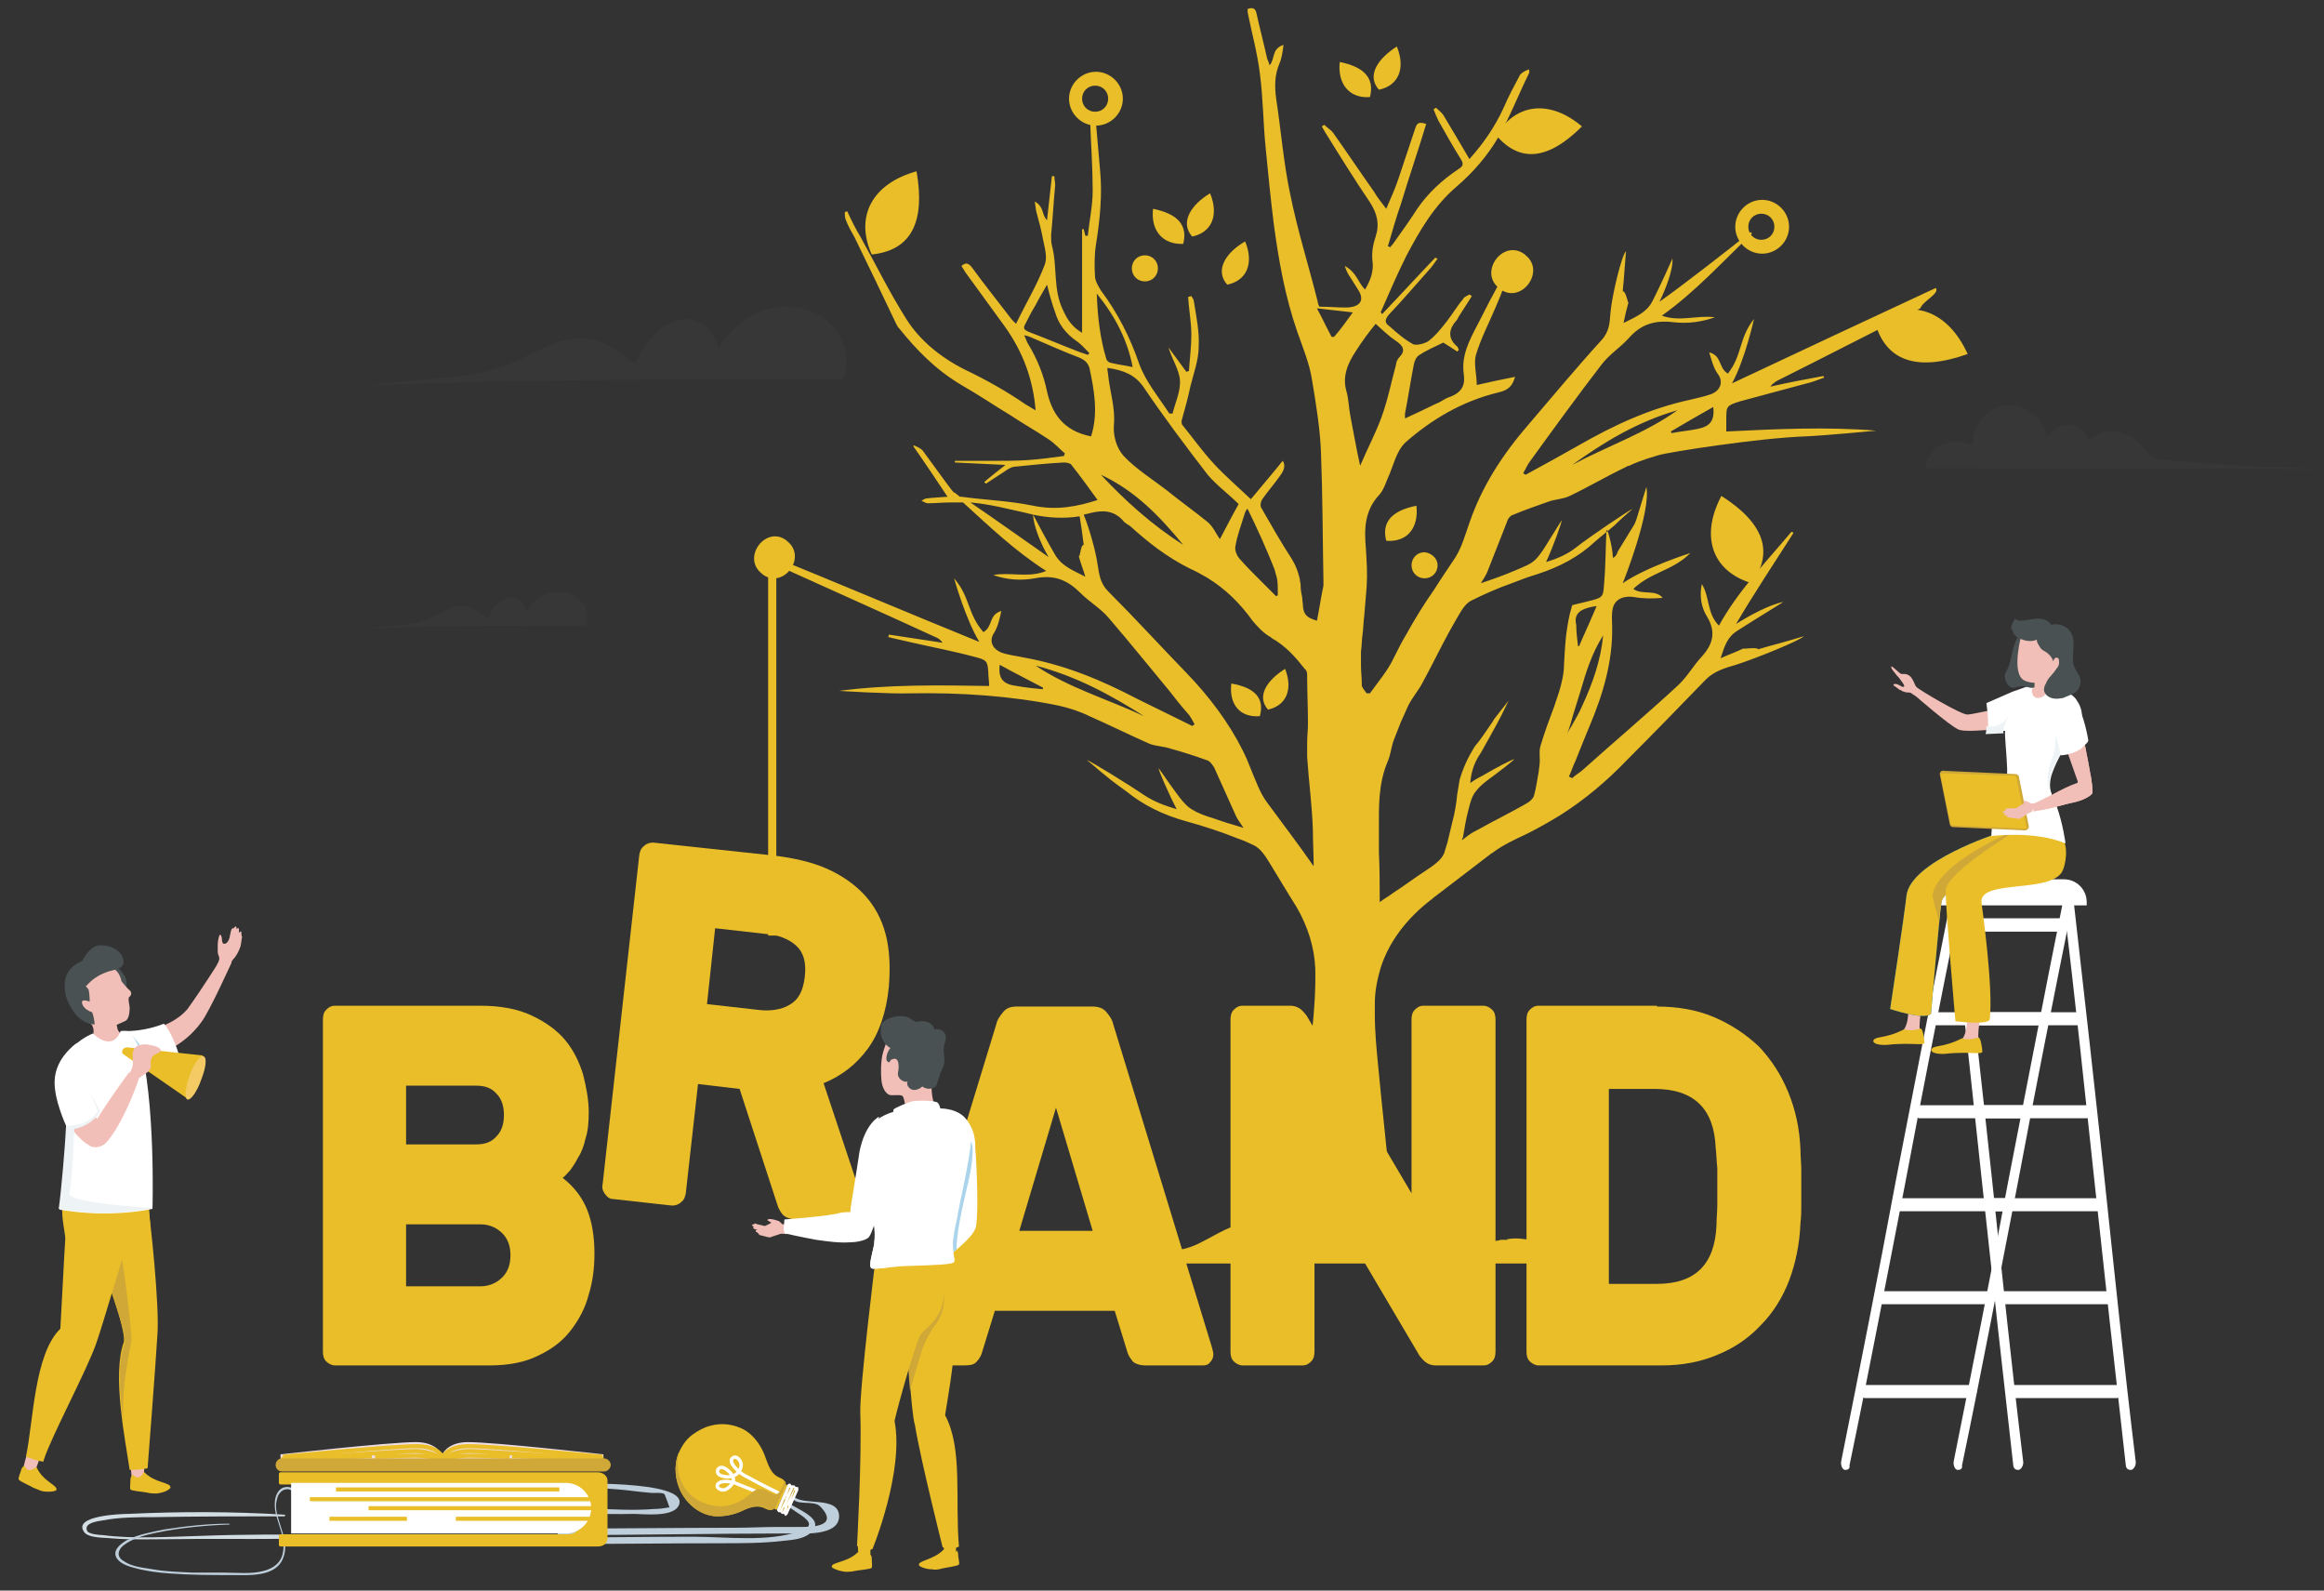
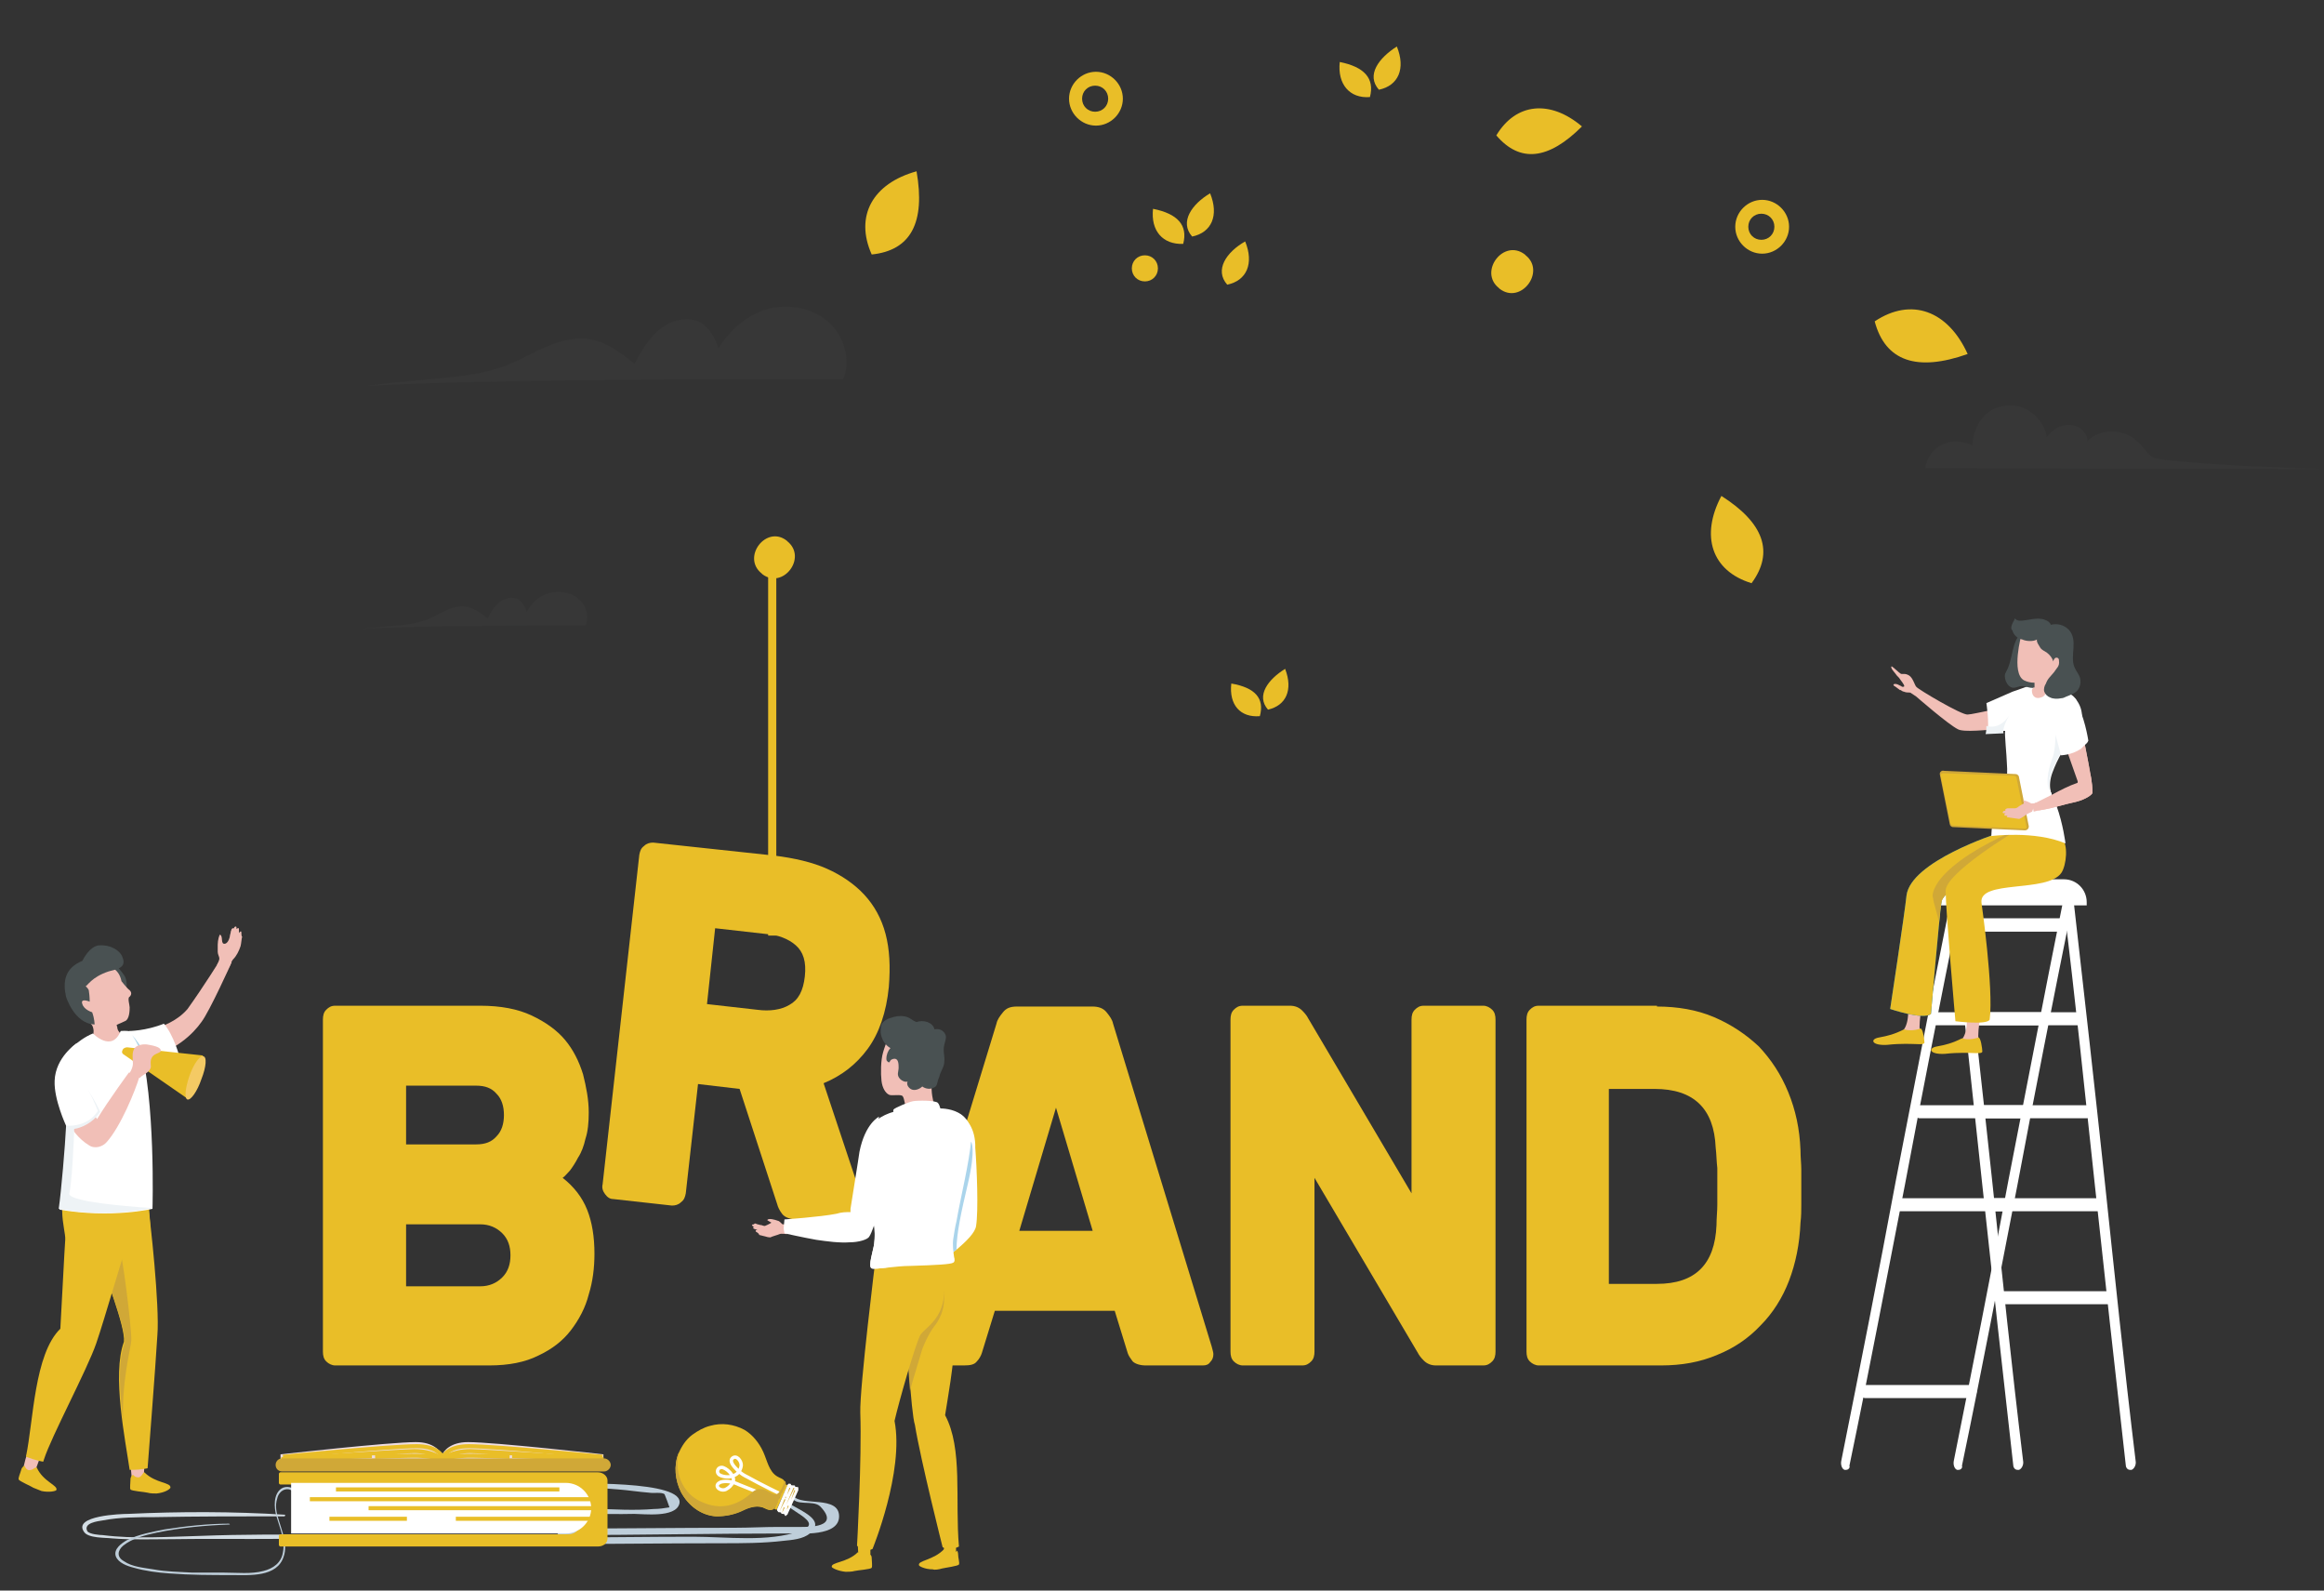
<svg xmlns="http://www.w3.org/2000/svg" width="285" height="195" viewBox="0 0 285 195" fill="none">
  <rect x="0" y="0" width="285" height="195" fill="#333333" stroke="none" />
  <style> #rotate_1 , #Vector_23 , #translate_1 , #tree , #lamb , #man_1 , #hand , #man_2 , #Group_10 , #Group_12{ transform-origin: center; transform-box: fill-box; } #Vector_23 { animation: rotationRevese 6s linear infinite; } #hand{ animation: rotation 6s linear infinite; } #translate_1 { animation: translateY 6s linear infinite; } #man_2 { animation: translateY 5s linear infinite; } #tree{ animation: translateY 6s linear infinite; } #man_1{ animation: translateX 3s linear infinite; } #Group_10 , #Group_12{ animation: fullTranslateX 4s linear infinite; } #lamb{ animation:lamp-effect 3s linear infinite } @keyframes rotationRevese{ 0% { transform: rotate(0deg); } 50% { transform: rotate(-5deg); } 100% { transform: rotate(0deg); } } @keyframes fullTranslateX { 0%, 100% { transform: translateX(0px); } 50% { transform: translateX(5px); } } @keyframes translateX { 0%, 100% { transform: translateX(0px); } 50% { transform: translateX(5px); } } @keyframes translateY { 0%, 100% { transform: translateY(0px); } 50% { transform: translateY(-5px); } } @keyframes lamp-effect{ 0%{ opacity:1 } 50%{ opacity:.5; } 100%{ opacity:1 } } /*rotation animation*/ @keyframes rotation { 0% { transform: rotate(0deg); } 50% { transform: rotate(5deg); } 100% { transform: rotate(0deg); } } </style>
  <g id="Group">
    <g id="tree">
      <path id="Vector" d="M93.4 70.3L93.5 70.4C96 72.3 99 68.4 96.6 66.4L96.5 66.3C94 64.3 90.9 68.3 93.4 70.3Z" fill="#E9BE28" />
      <path id="Vector_2" d="M183.5 16.6C186.4 20 189.9 19.6 194 15.5C190.1 12.2 185.9 12.6 183.5 16.6Z" fill="#E9BE28" />
      <path id="Vector_3" d="M106.9 31.2C111.7 30.7 113.5 27.3 112.4 21C107 22.5 104.8 26.5 106.9 31.2Z" fill="#E9BE28" />
      <path id="Vector_4" d="M211.954 65.547L211.287 65.758L211.919 67.76L212.587 67.549L211.954 65.547Z" fill="white" />
      <path id="Vector_5" d="M213.7 65C213.3 65.1 213.2 65.4 213.1 65.6L213 65.3L212.3 65.5L212.9 67.5L213.6 67.3L213.2 66.1C213.2 66 213.3 65.8 213.5 65.7C213.6 65.7 213.7 65.7 213.8 65.8C213.8 65.8 213.9 65.9 213.9 66L214.3 67.2L215 67L214.6 65.8C214.5 65.2 214.1 64.8 213.7 65Z" fill="white" />
      <path id="Vector_6" d="M211.8 64.8C211.9 65 211.8 65.2 211.6 65.3C211.4 65.4 211.2 65.3 211.1 65.1C211 64.9 211.1 64.7 211.3 64.6C211.5 64.5 211.7 64.6 211.8 64.8Z" fill="white" />
      <path id="Vector_7" d="M214.8 71.5C217.6 67.7 216.3 64.1 211.1 60.8C208.5 65.7 209.9 70 214.8 71.5Z" fill="#E9BE28" />
      <path id="Vector_8" d="M229.9 39.4C231.2 44.3 235.1 45.6 241.3 43.4C238.9 38.1 234.4 36.4 229.9 39.4Z" fill="#E9BE28" />
      <path id="Vector_9" d="M131.1 12.1C131.1 13.9 132.6 15.4 134.4 15.4C136.2 15.4 137.7 13.9 137.7 12.1C137.7 10.3 136.2 8.8 134.4 8.8C132.6 8.8 131.1 10.3 131.1 12.1ZM135.9 12.1C135.9 13 135.2 13.7 134.3 13.7C133.4 13.7 132.7 13 132.7 12.1C132.7 11.2 133.4 10.5 134.3 10.5C135.2 10.5 135.9 11.2 135.9 12.1Z" fill="#E9BE28" />
      <path id="Vector_10" d="M145.1 29.9C145.7 27.6 144.4 26.2 141.4 25.6C141.1 28.3 142.6 30 145.1 29.9Z" fill="#E9BE28" />
      <path id="Vector_11" d="M146.2 29C148.6 28.5 149.5 26.4 148.4 23.7C146.2 25 144.6 27.2 146.2 29Z" fill="#E9BE28" />
      <path id="Vector_12" d="M138.8 32.9C138.8 33.8 139.5 34.5 140.4 34.5C141.3 34.5 142 33.8 142 32.9C142 32 141.3 31.3 140.4 31.3C139.5 31.3 138.8 32 138.8 32.9Z" fill="#E9BE28" />
-       <path id="Vector_13" d="M170 66.3C169.4 64 170.7 62.6 173.7 62C174 64.7 172.6 66.5 170 66.3Z" fill="#E9BE28" />
      <path id="Vector_14" d="M150.5 34.9C152.9 34.4 153.8 32.3 152.7 29.6C150.4 30.9 148.9 33.1 150.5 34.9Z" fill="#E9BE28" />
-       <path id="Vector_15" d="M176.3 69.3C176.3 70.2 175.6 70.9 174.7 70.9C173.8 70.9 173.1 70.2 173.1 69.3C173.1 68.4 173.8 67.7 174.7 67.7C175.6 67.8 176.3 68.5 176.3 69.3Z" fill="#E9BE28" />
      <path id="Vector_16" d="M168 11.9C168.6 9.6 167.3 8.2 164.3 7.6C164 10.3 165.5 12.1 168 11.9Z" fill="#E9BE28" />
      <path id="Vector_17" d="M169.1 11C171.5 10.5 172.4 8.4 171.3 5.7C169.1 7.1 167.5 9.2 169.1 11Z" fill="#E9BE28" />
      <path id="Vector_18" d="M154.5 87.8C155.1 85.6 153.9 84.3 151 83.8C150.7 86.4 152.1 88 154.5 87.8Z" fill="#E9BE28" />
      <path id="Vector_19" d="M155.5 87C157.7 86.5 158.6 84.6 157.6 82C155.5 83.3 154 85.3 155.5 87Z" fill="#E9BE28" />
      <path id="Vector_20" d="M212.8 27.8C212.8 29.6 214.3 31.1 216.1 31.1C217.9 31.1 219.4 29.6 219.4 27.8C219.4 26 217.9 24.5 216.1 24.5C214.3 24.5 212.8 26 212.8 27.8ZM217.6 27.8C217.6 28.7 216.9 29.4 216 29.4C215.1 29.4 214.4 28.7 214.4 27.8C214.4 26.9 215.1 26.2 216 26.2C216.9 26.2 217.6 26.9 217.6 27.8Z" fill="#E9BE28" />
      <path id="Vector_21" d="M183.8 35.3L183.9 35.4C186.5 37.4 189.6 33.3 187.1 31.3L187 31.2C184.4 29.2 181.3 33.3 183.8 35.3Z" fill="#E9BE28" />
-       <path id="Vector_22" fill-rule="evenodd" clip-rule="evenodd" d="M237.4 35.3C229 39.2 220.7 43.1 212.4 47C214 44.1 215.1 39.1 215.1 39.1C213.2 41.5 213.7 43.5 211.9 45.8C210.7 45.1 211.2 43.6 209.6 43.2C209.9 44.1 210.1 45.1 210.7 45.9C211.3 46.7 211.1 47.8 209.9 48.3C209.1 48.6 208.1 48.8 207.3 49C202.2 50.1 197.8 52.2 193.6 54.6C191.5 55.8 189.3 57 187.1 58.2C186.9 58.1 186.9 58.1 186.8 58C187.1 57.5 187.3 57 187.6 56.6C190.5 52.6 193.4 48.6 196.4 44.7C197.3 43.5 198.7 42.6 199.7 41.5C201.1 39.9 202.7 39.2 205.2 39.5C206.9 39.7 208.6 39.5 210.3 38.9C208.2 38.6 206 39.5 203.8 38.7C208 35.7 211.2 32.1 214.8 28.7C214.9 28.6 214.7 28.4 214.6 28.5C211.6 30.9 206.6 34.8 203.5 37C204.2 35.6 205.2 33.1 205.1 31.7C205.1 31.7 203.5 35.3 202.6 37C201.9 38.3 200.7 38.8 199.1 39.6C199.3 38.6 199.5 37.8 199.7 37.1C199.6 37.1 199.4 35.7 199 35.7C199.2 33.7 199.2 33.1 199.4 30.8C198.9 31.2 197.7 36.1 197.5 38.3C197.4 39.5 197.4 40.6 196.4 41.7C193.3 45.1 190.4 48.6 187.4 52.1C184.2 55.8 181.7 59.7 180.2 64.1C179.7 65.5 179.3 67 178.5 68.3C177.9 69.2 177.3 70.1 176.7 71C176.4 71.5 176.1 71.9 175.8 72.4C174.6 74.1 173.5 75.9 172.5 77.7C171.9 78.7 171.4 79.7 170.9 80.7C170.2 82.2 169 83.6 168 85C167.8 85 167.8 85 167.6 85C167.4 84.7 167 84.3 167 84C167 83.9 167 83.9 167 83.8C167 83.1 166.9 82.3 166.9 81.6C166.9 81 166.9 80.5 166.9 79.9C167 79.2 167 78.4 167.1 77.7C167.2 77 167.2 76.2 167.3 75.5C167.4 74.3 167.5 73.1 167.6 71.9C167.7 70.3 167.6 68.8 167.5 67.2C167.3 64.9 167.3 62.6 169.2 60.6C169.7 60 169.9 59.3 170.2 58.6C170.9 57.1 171.2 55.3 172.4 54.2C175.5 51.5 179.2 49.2 183.8 48.1C185.1 47.8 185.5 47.2 185.8 46.2C184.3 46.5 182.8 46.8 181.1 47.2C181.1 45.9 180.7 44.6 181 43.5C181.6 41.5 182.6 39.6 183.4 37.7C183.8 36.8 184.2 35.8 184.5 34.9C184.6 34.6 184.4 34.2 184.3 33.9C183.2 35.9 182.2 37.8 181.2 39.8C180.2 41.7 179.2 43.6 179.5 45.8C179.7 47.1 179.4 48.1 177.7 48.7C177.1 48.9 176.7 49.3 176.1 49.5C174.9 50.1 173.6 50.7 172.3 51.3C172.3 51 172.3 50.8 172.3 50.7C172.7 48.7 173 46.6 173.4 44.6C173.5 44.2 173.7 43.7 174.1 43.5C175 42.9 176 42.5 177 42C177.5 42.3 178.1 42.7 178.7 43.1C178.8 43 178.8 43 178.9 42.9C178.8 42.7 178.8 42.5 178.6 42.4C177.5 41.4 177.7 40.3 178.6 39.3C178.7 39.2 178.8 39 178.9 38.8C179.4 38 180 37.1 180.5 36.3L180.2 36.1C179.9 36.3 179.5 36.4 179.4 36.7C178.7 37.5 178.2 38.4 177.5 39.3C176.8 40.2 176.1 41.1 175.2 41.8C174.8 42.1 173.7 42.4 173.3 42.2C172.2 41.6 171.3 40.8 170.4 40C169.8 39.6 169.8 39.2 170.3 38.6C172.1 36.7 173.8 34.7 175.5 32.8C175.8 32.4 176.1 32 176.3 31.7L176 31.6C173.8 33.9 171.7 36.2 169.5 38.5C169.3 38.3 169.3 38.2 169.4 38.1C170.4 35.8 171.4 33.5 172.5 31.3C174.1 28.3 175.8 25.3 178.6 22.9C180.7 21.1 182.4 19.1 183.7 16.9C185.2 14.3 186.2 11.6 187.5 9C187.6 8.8 187.5 8.6 187.5 8.5C187 8.7 186.6 8.9 186.4 9.2C185.7 10.5 185 11.8 184.4 13.2C183.4 15.4 182 17.5 180.2 19.5C179.1 17.6 178 15.8 177 14.1C176.8 13.8 176.4 13.5 176.1 13.2L175.8 13.4C176 13.9 176.2 14.4 176.4 14.8C177.3 16.4 178.2 18 179.2 19.6C179.5 20.1 179.4 20.4 178.9 20.7C176.8 22.1 175.1 23.7 173.8 25.6C172.9 27 171.9 28.4 170.9 29.8C170.8 30 170.6 30.1 170.5 30.3C170.4 30.3 170.3 30.2 170.2 30.2C170.7 28.5 171.2 26.7 171.8 25C172.8 21.7 173.9 18.5 174.9 15.2C174 14.9 173.8 15.1 173.6 15.6C172.9 17.7 172.2 19.8 171.5 21.9C171.1 23.1 170.6 24.2 170 25.6C169.4 24.8 168.9 24.2 168.5 23.5C166.8 21.1 165.2 18.7 163.5 16.3C163.2 15.9 162.8 15.7 162.4 15.3L162.1 15.5C162.2 15.7 162.4 16 162.5 16.2C164.3 19.1 166.1 22 168 24.8C168.9 26.2 169.2 27.5 168.7 29C168.4 29.9 168.2 30.9 168.3 31.9C168.5 33.2 168.1 34.3 167.4 35.5C166.5 34.6 166.4 33.4 164.9 32.6C165.1 33.1 165.2 33.4 165.4 33.7C165.8 34.3 166.2 35 166.6 35.6C167.4 36.9 166.7 37.7 165 37.7C164 37.7 162.9 37.6 161.8 37.6C161.7 37.4 161.6 37.2 161.6 37C160.5 32.6 159.1 28.2 158.2 23.7C157.4 19.9 157.1 16 156.5 12.1C156.3 10.6 156.3 9.2 156.9 7.8C157.2 7.1 157.3 6.3 157.4 5.5C155.9 6 156.4 7.2 155.7 8C155.6 7.7 155.5 7.4 155.4 7.2C155 5.4 154.5 3.5 154.1 1.7C154 1.2 153.8 0.8 153 1.1C153 1.2 153 1.4 153 1.5C153.5 4 154.2 6.5 154.5 9C154.9 12 154.9 15 155.2 18C155.5 21.1 155.8 24.2 156.2 27.4C156.8 31.9 157.6 36.4 159.1 40.7C159.8 42.7 160.6 44.6 160.9 46.6C161.4 49.6 161.9 52.6 162 55.6C162.2 60.8 162.2 66.1 162.3 71.3C162.3 71.5 162.3 71.6 162.3 71.8C162 73.2 161.8 74.6 161.5 76.1C161.2 76 160.9 75.9 160.7 75.8C160.1 75.5 159.9 75.1 159.8 74.5C159.8 74.1 159.7 73.7 159.7 73.3C159.6 72.8 159.5 72.3 159.5 71.8V71.7C159.5 71.5 159.4 71.3 159.4 71C159.2 70.1 158.9 69.3 158.4 68.5C157.1 66.5 155.9 64.4 154.7 62.3C154.5 62 154.6 61.5 154.8 61.2C155.5 60.2 156.3 59.3 157 58.3C157.6 57.5 157.6 56.9 157.3 56.5C156.1 58 154.8 59.5 153.4 61.2C151.7 59.6 150.2 58.3 148.9 56.9C147.5 55.4 146.3 53.7 145 52.1C144.9 52 144.9 51.8 144.9 51.6C145.3 50.2 145.7 48.7 146 47.3C146.4 45.7 147 44.1 147 42.5C147.1 40.6 146.7 38.8 146.4 36.9C146.4 36.7 146.2 36.5 146.1 36.3L145.7 36.4C145.8 38 146.1 39.5 146.1 41C146.1 42.5 145.9 44 145.8 45.5C145.6 45.5 145.7 45.5 145.5 45.6L143.3 42.6C143.7 44 144.6 45.3 144.7 46.6C144.8 48 144.1 49.4 143.8 50.7C143.6 50.7 143.6 50.7 143.4 50.7C142.1 48.7 140.5 46.8 139.7 44.6C138.6 41.4 137.1 38.4 135 35.6C134.7 35.1 134.4 34.6 134.3 34.1C134.2 32.7 134.2 31.3 134.4 30C134.9 26.9 135.2 23.8 134.9 20.8C134.7 18.5 134.5 16.2 134.3 13.9C133.6 14 133.6 14.1 133.7 15.1C133.8 17.9 134 20.6 134 23.4C134 25.2 133.6 27 133.4 28.9C133.2 28.9 133.3 28.9 133.1 28.9L132.9 28.1C132.8 28.1 132.8 28.1 132.7 28.1V40.8C131.5 40.1 130.9 39.2 130.4 38.1C129.1 35.5 129.7 32.7 129 30.1C128.9 29.7 128.9 29.3 128.9 28.8C129.1 26.8 129.2 24.8 129.4 22.7C129.4 22.3 129.3 22 129.3 21.6H129L128.4 27C127.7 26.3 128.1 25.4 126.9 24.7C127 25.3 127 25.6 127.1 26C127.4 27.1 127.7 28.2 127.9 29.3C128.1 30.4 128.5 31.5 128.1 32.5C127.2 34.9 125.8 37.2 124.6 39.7C124.3 39.4 124.2 39.3 124.1 39.2C122.5 37.1 120.8 35 119.2 32.8C118.8 32.3 118.5 32.1 117.9 32.6C118.1 32.9 118.2 33.1 118.4 33.4C120 35.6 121.6 37.8 123.2 40C125.5 43.2 126.7 46.6 127 50.3C126.6 50.1 126.2 49.8 125.8 49.6C123.5 48 121 46.6 118.3 45.3C115.3 43.8 112.8 41.7 111.2 39.2C109.1 35.9 107.4 32.4 105.5 29C104.9 28 104.4 27 103.9 25.9L103.6 26C103.6 26.3 103.6 26.6 103.7 26.9C104 27.7 104.4 28.4 104.8 29.1C106.5 32.6 108.2 36.1 109.9 39.7C110 39.9 110.1 40.1 110.3 40.3C112.4 42.9 114.7 45.3 117.9 47.2C120 48.4 121.9 49.7 123.9 50.9C125.4 51.9 127 52.8 128.5 53.8C129.3 54.3 129.9 55 130.6 55.6C130.5 55.7 130.5 55.8 130.5 55.9C129 56.1 127.6 56.3 126.1 56.4C124.6 56.5 123 56.5 121.5 56.5C120 56.5 118.6 56.5 117.1 56.5C117.1 56.6 117.1 56.6 117.1 56.7C119 56.8 121 56.9 123.3 57C122.3 57.8 121.5 58.4 120.7 59.1C120.8 59.2 120.8 59.2 120.9 59.3C121.7 58.8 122.4 58.3 123.2 57.8C123.6 57.5 124.1 57.2 124.6 57.2C126.6 57 128.5 56.8 130.5 56.7C130.8 56.7 131.3 56.8 131.4 57C132.5 58.4 133.6 59.9 134.6 61.3C132.1 62.1 129.6 62.6 126.7 62C123.8 61.4 120.8 61.3 117.9 60.9C117.8 60.9 117.7 60.9 117.7 60.9C117.5 60.7 117.3 60.6 117.1 60.4H117C116.6 60 116.3 59.5 115.9 59C115 57.8 114.1 56.5 113.2 55.3C113 55 112.5 54.8 112.1 54.6L112 54.7C113.4 56.7 114.8 58.8 116.2 60.9C115.1 61 114.4 61 113.7 61.1C113.4 61.1 113.2 61.3 113 61.4C113.3 61.5 113.5 61.7 113.8 61.7C114.7 61.7 115.6 61.6 116.5 61.6C117.1 61.6 117.6 61.6 118.1 61.6C121.3 64.5 124.4 67.5 128.3 70C126.1 70.9 123.9 70.1 121.8 70.5C123.5 71.1 125.2 71.2 126.9 70.9C129.4 70.4 131 71.2 132.5 72.7C133.6 73.8 135 74.6 136 75.8C138.5 78.7 140.9 81.7 143.4 84.7C144.1 85.6 144.8 86.5 145.6 87.4C146 87.8 146.2 88.3 146.5 88.8C146.3 88.9 146.4 88.9 146.2 89C146 88.9 145.8 88.8 145.6 88.7C143.6 87.7 141.5 86.7 139.5 85.7C135.1 83.4 130.6 81.5 125.5 80.6C124.6 80.4 123.6 80.3 122.8 80C121.6 79.5 121.3 78.5 121.9 77.6C122.4 76.8 122.6 75.8 122.8 74.9C121.2 75.4 121.8 76.8 120.6 77.5C118.6 75.2 119 73.2 117 70.9C117 70.9 118.4 75.9 120.1 78.7C111.5 75.2 103 71.6 94.4 68.1C94 68.8 96.1 69.7 96.6 69.9C103.2 72.9 108.2 75.1 114.7 78.1C115 78.2 115.3 78.4 115.6 78.8L109 77.8C109 77.9 109 78 108.9 78.1C109.8 78.3 110.6 78.5 111.5 78.7C114.1 79.3 116.8 79.8 119.4 80.5C121 80.9 121.1 81 121.2 82.4C121.2 83 121.3 83.5 121.3 84.1C115.2 84 109 83.9 102.9 84.7C102.9 84.7 109.2 85.1 111.7 85C117.8 84.9 123.9 85.3 129.8 86.5C131.1 86.8 132.4 87.2 133.6 87.8C136.1 88.9 138.5 90.1 141 91.2C141.8 91.5 142.8 91.5 143.6 91.8C145.1 92.2 146.6 92.7 148 93.2C148.4 93.3 148.7 93.8 148.9 94.1C149.8 96.1 150.7 98.1 151.6 100.1C151.8 100.5 152.1 100.9 152.5 101.5C152.1 101.4 151.6 101.2 151.2 101.1C150.1 100.8 149.1 100.4 148.1 100.1C147.2 99.8 146.3 99.4 145.7 98.9C144.9 98.2 144.4 97.4 143.8 96.6C143.2 95.8 142.7 95 142.1 94.2C142 94.3 143.4 97.5 144.3 99.2C142.9 98.8 141.6 98.3 140.5 97.6C138.9 96.5 133.6 93.2 133.3 93.2C134.1 93.8 134.8 94.5 135.6 95.1C136.4 95.8 137.3 96.4 138.1 97C140.2 98.7 142.6 99.9 145.5 100.7C147.7 101.3 149.8 102 151.8 102.8C152.4 103 153.1 103.3 153.7 103.6C154.6 104 155.2 105 155.7 105.8C156.5 107.1 157.8 109.3 159 111.2C160.4 113.6 161.2 116.2 161.3 118.8C161.4 124 160.6 129.1 159.8 134.2C159.4 137 159 139.8 158.6 142.6C158.4 144.4 158.1 146.1 157.9 147.9C157.9 148.1 157.9 148.3 157.8 148.5L157.7 148.6C157.6 148.6 157.6 148.7 157.5 148.7C156.6 149.3 155.3 149.6 153.4 149.8C151 150.1 149.3 151.3 147.5 152.2C146.2 152.9 144.8 153.4 143 153.3C138.8 153.1 135.7 154.9 135.7 154.9H195C195 154.9 188.6 151.3 185 151.9H184.9C184.8 151.9 184.8 151.9 184.8 151.9L184.9 152C184.6 152 184.4 152 184.1 152C183.9 152 183.8 152.1 183.6 152.1C181.1 152.6 179.8 153 177.8 152.1C177.7 152.1 177.6 152 177.5 152C177.4 152 177.3 151.9 177.3 151.9C176.2 151.3 174 149.8 172.4 148.8C172.4 148.8 172.4 148.8 172.3 148.8C172 148.6 171.7 148.4 171.4 148.2C171.2 148.1 171.1 147.9 170.9 147.7C170.8 147.6 170.8 147.6 170.7 147.5C170.7 147.6 170.7 147.7 170.7 147.7C170.7 147.6 170.7 147.5 170.7 147.5C170.7 147.2 170.6 146.8 170.6 146.5C170.1 141.2 169.5 135.9 169 130.6C168.8 128.5 168.6 126.5 168.6 124.4C168.6 123.9 168.6 123.5 168.6 123C168.6 121.5 168.9 120.1 169.3 118.7C170.3 115.5 172.5 112.6 175.5 110.3C175.7 110.2 175.8 110 176 109.9C178.5 108 181.1 106 182.8 104.7C182.9 104.6 183 104.6 183.1 104.5C184.3 103.6 185.8 102.9 187.3 102.2C188.7 101.5 190.1 100.7 191.4 99.9C194.4 98 197.1 95.7 199.5 93.2C202.8 89.9 206 86.6 209.2 83.3C210.2 82.3 211.5 81.9 212.9 81.5C215.4 80.7 220.8 78.5 221.2 78C218.6 78.8 218 78.9 215.6 79.6C215.5 79.3 213.8 79.6 213.8 79.5C213 79.9 212.1 80.2 211 80.7C211.5 79.2 211.8 78.1 213.1 77.3C214.8 76.2 218.4 74 218.7 73.8C217 74.1 214.3 75.6 212.9 76.5C214.7 73.4 217.9 68.5 219.9 65.4C220 65.3 219.7 65.1 219.6 65.3C216.5 69 213.1 72.5 210.8 76.7C209.3 75.2 209.7 73.2 208.7 71.6C208.4 73 208.6 74.5 209.4 75.7C210.5 77.6 210 79.1 208.6 80.6C207.6 81.7 206.9 83 205.7 84.1C201.9 87.6 198 90.9 194.2 94.3C193.8 94.7 193.2 95 192.8 95.4C192.6 95.3 192.6 95.3 192.4 95.2C192.7 94.6 192.9 93.9 193.2 93.3C193.5 92.6 193.7 92 194 91.3C194.3 90.6 194.6 89.8 194.9 89.1C196.6 85.1 197.8 81 197.7 76.8C197.7 76 197.6 75.3 197.8 74.5C198.1 73.4 199.2 73 200.4 73.2C201.5 73.4 202.7 73.4 203.9 73.3C203 72.2 201.4 73 200.3 72.2C202.5 70.1 205.1 70 207.3 67.8C207.3 67.8 201.9 69.5 199 71.5C199.1 71.3 202.5 62.7 201.9 59.7L200.7 63.6C200.6 63.9 200.5 64.2 200.3 64.5L198.4 67.6C198.3 67.9 198.2 68.2 197.8 68.4C197.7 66.6 197 64.4 197 65.1C196.9 67.3 196.9 69.6 196.7 71.8C196.6 73.2 196.5 73.3 194.8 73.7C194.1 73.9 193.5 74 192.8 74.2C192.8 74.2 192.7 74.6 192.5 75.3C192.4 75.7 192.3 76.3 192.2 76.9C192 78 191.9 79.6 191.8 81.5C191.8 82.6 191.5 83.8 191.2 84.8C191 85.4 190.8 86 190.6 86.6C190 88.2 189.4 89.8 188.9 91.5C188.7 92.2 188.9 93 188.8 93.7C188.8 94 188.7 94.3 188.7 94.6C188.5 95.6 188.4 96.6 188.1 97.6C188 97.9 187.6 98.3 187.2 98.5C186 99.2 184.8 99.8 183.7 100.4C182.7 100.9 181.7 101.5 180.7 102C180.2 102.3 179.8 102.6 179.3 103C179.3 102.9 179.3 102.8 179.4 102.7C179.6 101.5 179.8 100.3 180.1 99.2C180.3 98.4 180.5 97.6 181 97C181.6 96.2 182.5 95.6 183.3 95C184.1 94.4 184.9 93.8 185.7 93.1C185.6 93 183.5 94.1 181.8 95.1C181.2 95.4 180.7 95.7 180.3 96C180.4 94.8 180.7 93.7 181.4 92.6C181.5 92.5 181.5 92.4 181.6 92.3C182.1 91.4 182.9 90 183.6 88.7C184.4 87.2 185 85.9 185 85.9C184.4 86.7 183.8 87.4 183.2 88.2C183.2 88.3 183.1 88.3 183.1 88.4C182.6 89.1 182.1 89.9 181.5 90.7C181.3 91 181 91.3 180.8 91.6C180 92.9 179.4 94.2 179 95.6C178.9 96.2 178.8 96.8 178.7 97.4C178.6 98.5 178.4 99.7 178.1 100.8C177.9 101.6 177.7 102.5 177.5 103.3C177.4 103.7 177.2 104.2 177.1 104.6C176.8 105.4 175.8 106.1 174.9 106.7C173.5 107.6 172.2 108.6 170.8 109.5C170.3 109.9 169.7 110.2 169.2 110.6C169.2 108.6 169.2 106.5 169.1 104.5C169.1 103.6 169.1 102.6 169.1 101.7C169.1 98.9 169 96.1 170.2 93.3C170.5 92.6 170.6 91.8 170.8 91.1C170.8 91 170.9 90.9 170.9 90.8C171.2 90 171.5 89.3 171.8 88.5C172.1 87.8 172.4 87.2 172.7 86.5C173.2 85.5 174 84.6 174.5 83.6C175.6 81.6 176.6 79.5 177.7 77.5C178 77 178.3 76.4 178.6 75.9C179.1 75.1 179.6 74 180.5 73.6C182.1 72.8 183.7 72.1 185.4 71.5C186.4 71.1 187.5 70.7 188.5 70.4C191.3 69.5 193.7 68.2 195.6 66.4C196.4 65.7 197.2 65.1 198 64.4C198.7 63.7 199.4 63.1 200.2 62.4C200 62.4 194.8 65.9 193.3 67.1C192.3 67.9 191 68.5 189.6 68.9C190.4 67.2 191.6 63.9 191.5 63.8C191 64.6 190.5 65.4 190 66.2C189.5 67 189 67.9 188.3 68.6C187.7 69.2 186.8 69.5 185.9 69.9C184.5 70.5 183.1 71 181.6 71.5C181.9 71 182.2 70.6 182.4 70.1C183.2 68.1 184 66 184.8 64C184.9 63.6 185.2 63.2 185.6 63.1C187 62.5 188.5 62 189.9 61.5C190.7 61.2 191.7 61.2 192.5 60.8C194.8 59.7 197 58.4 199.3 57.3C199.5 57.2 199.6 57.1 199.8 57.1C200.2 56.9 201.3 56.4 203.4 55.8C204.8 55.4 215.7 53.7 221.4 53.5C223.8 53.4 230.1 52.8 230.1 52.8C224 52.3 217.8 52.6 211.7 52.9V51.2C211.7 49.8 211.8 49.7 213.4 49.2C216 48.5 218.6 47.8 221.2 47.1C222.1 46.9 222.9 46.6 223.7 46.3C223.7 46.2 223.6 46.1 223.6 46.1C221.4 46.5 219.3 46.9 217.1 47.4C217.3 47.1 217.6 46.9 217.9 46.7C224.3 43.5 229.1 41 235.5 37.8C235.8 36.9 237.9 36 237.4 35.3ZM125.7 39.8C126.1 39 126.5 38.2 127 37.4C127.4 36.6 127.9 35.8 128.4 34.9C128.7 36.1 129 37.2 129.4 38.3C129.8 39.7 130.7 40.9 132 41.8C132.6 42.2 133.1 42.8 133.6 43.3C133.5 43.4 133.4 43.5 133.4 43.5C133.1 43.4 132.8 43.3 132.5 43.2C130.4 42.4 128.3 41.5 126.2 40.7C125.7 40.5 125.4 40.3 125.7 39.8ZM133.8 53.5C130.3 52.8 129 50.6 128.4 48C128 46 127.2 44 126.1 42.2C125.9 41.9 125.8 41.5 125.6 41.1C126 41.2 126.1 41.2 126.3 41.3C128.4 42.2 130.4 43.1 132.5 43.9C133.1 44.2 133.4 44.5 133.6 45.1C134.2 47.9 134.7 50.7 133.8 53.5ZM127.9 84.5C126.8 84.4 125.8 84.3 124.7 84.1C123 83.9 122.4 83.2 122.6 81.5C124.4 82.5 126.2 83.4 127.9 84.3C127.9 84.3 127.9 84.4 127.9 84.5ZM127 81.6C132 82.9 136.2 85.2 140.3 87.8C135.8 85.7 131 84.3 127 81.6ZM153 62.4C154.1 64.6 155.4 67.5 156.3 69.8C156.4 70.2 156.5 70.5 156.6 70.9C156.7 71.4 156.7 72 156.7 72.5C156.7 72.7 156.7 72.8 156.7 73C156.6 73 156.5 73.1 156.5 73.1C156.4 73 156.3 72.9 156.2 72.8C156 72.6 155.8 72.4 155.6 72.2C155.2 71.8 154.7 71.3 154.3 70.9C153.5 70.1 152.8 69.4 152.1 68.6C151.7 68.2 151.4 67.5 151.5 67C151.7 65.7 152.2 64.4 152.6 63.1C152.6 63 152.9 62.3 153 62.4ZM140.2 47.4C142.7 51.1 145.4 54.7 148.1 58.2C149.2 59.5 150.7 60.6 151.9 61.8C151.1 63.2 150.4 64.6 149.6 66.1C149.1 65.4 148.8 64.6 148.1 64C146.5 62.7 144.8 61.5 143.2 60.2C141.4 58.8 139.3 57.5 137.8 55.9C136.9 54.9 136.5 53.4 136.6 52.1C136.8 50 136.1 48 135.9 46C135.9 45.8 135.8 45.5 135.8 45.1C137.9 45.4 139.2 46 140.2 47.4ZM145.1 66.8C141.2 64.3 138 61.4 135 58.2C139.3 60.2 142.3 63.4 145.1 66.8ZM138.9 45C138 44.8 137.1 44.7 136.3 44.5C136.1 44.5 135.8 44.3 135.7 44.1C134.9 41.5 134.6 38.8 134.5 36C136.8 38.8 138.3 41.8 138.9 45ZM119 61.6C121.4 61.8 123.6 62.4 125.9 62.9C126.2 63 126.4 63 126.7 63.1C126.7 64.5 127.8 67 128.6 68.3C126 66.5 122.1 63.7 119 61.6ZM129.5 68.2C128.6 66.7 127 63.7 126.7 63.1C128.6 63.5 130.5 63.6 132.4 63.3C132.6 64.5 132.7 65.2 132.9 66.8C132.5 66.8 132.5 68.2 132.3 68.2C132.5 69 132.8 69.7 133.1 70.7C131.5 69.9 130.3 69.4 129.5 68.2ZM155.4 98.4C154.5 97.2 154 95.7 153.4 94.3C153.1 93.5 152.8 92.8 152.4 92C150.7 88.6 148.3 85.4 145.5 82.5C142.3 79.2 139.2 75.8 135.9 72.5C134.9 71.5 134.8 70.4 134.6 69.2C134.4 67.7 133.6 64.8 132.9 63.1C133.2 63 133.4 63 133.7 62.9C135.3 62.5 136.6 62.6 137.7 63.8C137.9 64.1 138.3 64.3 138.6 64.5C140.8 66.5 143.1 68.3 145.9 69.7C146.6 70 147.3 70.4 148 70.8C150.3 72.2 152.1 74 153.6 76.1C154.2 76.8 154.9 77.6 155.8 78.1C155.8 78.1 155.9 78.1 155.9 78.2C157.7 79.2 158.9 80.6 160 82L160.1 82.1C160.3 82.3 160.3 82.6 160.3 82.9C160.3 84.8 160.4 86.8 160.4 88.7C160.4 89.5 160.3 90.3 160.3 91C160.3 91.6 160.3 92.2 160.3 92.8C160.5 95.8 160.9 98.7 161 101.7C161 103.2 161.1 104.7 161.1 106.2C159.3 103.6 157.3 101 155.4 98.4ZM163.3 41.3C162.7 40.2 162.2 39.1 161.5 37.8C163.1 38 164.3 38.1 165.9 38.3C165.1 39.4 164.4 40.4 163.6 41.3C163.5 41.3 163.4 41.3 163.3 41.3ZM165.6 51C165.4 50 165.4 48.9 165.1 47.9C164.6 46.1 165.3 44.5 166.3 43C167 41.9 167.8 40.8 168.7 39.7C169.6 40.5 170.3 41.2 171.2 41.8C172.1 42.4 172.4 43 171.6 43.8C171.4 44 171.2 44.4 171.2 44.7C170.6 46.9 170.2 49 169.4 51.2C168.7 53.1 167.7 55 166.8 57.1C166.3 54.9 166 53 165.6 51ZM194 74.8C194.4 74.6 195 74.4 195.8 74.3C195.2 75.7 194.6 77.1 194 78.4C193.9 78.6 193.8 78.9 193.7 79.1C193.7 79.1 193.7 79.1 193.7 79.2C193.6 79.2 193.6 79.2 193.5 79.2C193.5 79.2 193.5 79.2 193.5 79.1C193.4 78.2 193.3 77.4 193.3 76.6C193.1 75.8 193.3 75.2 194 74.8ZM192.9 87.7C193.2 86.7 193.5 85.8 193.8 84.8C194.5 82.4 195.2 80.1 196.6 77.9C196.3 81 195.3 83.8 194 86.6C193.7 87.3 193.3 88 192.9 88.7C192.7 89.1 192.4 89.5 192.2 89.9C192.5 89.2 192.7 88.4 192.9 87.7ZM192.8 57C196.7 54.2 200.8 51.7 205.7 50.3C201.8 53.1 197.1 54.7 192.8 57ZM208.1 52.6C207.1 52.8 206 52.9 205 53.1C205 53 204.9 53 204.9 52.9C206.6 51.9 208.3 50.9 210.1 49.9C210.3 51.6 209.7 52.3 208.1 52.6Z" fill="#E9BE28" />
    </g>
    <g id="brand">
      <g id="rotate_1">
        <path id="Vector_23" d="M95 104.9C97.4 105.2 99.6 105.7 101.4 106.5C103.2 107.3 104.8 108.4 106 109.7C107.2 111 108.1 112.6 108.6 114.5C109.1 116.4 109.2 118.5 109 121C108.7 124.1 107.8 126.7 106.4 128.6C105 130.5 103.2 131.9 101 132.8L106.2 148.4C106.3 148.7 106.3 148.9 106.3 149.1C106.3 149.5 106.1 149.8 105.8 150C105.5 150.2 105.2 150.4 104.9 150.3L97.4 149.5C96.7 149.4 96.2 149.2 95.9 148.8C95.6 148.4 95.4 148 95.3 147.6L90.7 133.5L85.6 132.9L84.1 146.3C84 146.8 83.9 147.1 83.5 147.4C83.2 147.7 82.8 147.8 82.4 147.8L75.2 147C74.8 147 74.5 146.8 74.2 146.4C73.9 146 73.8 145.6 73.9 145.2L78.4 104.8C78.5 104.3 78.6 104 79 103.7C79.3 103.4 79.7 103.3 80.1 103.3L95 104.9ZM86.7 123.1L92.9 123.8C94.4 124 95.8 123.8 96.8 123.2C97.9 122.6 98.5 121.5 98.7 119.7C98.9 117.9 98.5 116.7 97.6 115.9C96.7 115.1 95.4 114.6 93.9 114.5L87.7 113.8L86.7 123.1Z" fill="#E9BE28" />
        <path id="Vector_24" d="M94.7 67.7V114.7" stroke="#E9BE28" stroke-miterlimit="10" />
      </g>
      <path id="translate_1" d="M41.1 167.4C40.7 167.4 40.3 167.2 40 166.9C39.7 166.6 39.6 166.2 39.6 165.7V125C39.6 124.5 39.7 124.1 40 123.8C40.3 123.5 40.6 123.3 41.1 123.3H58.9C61.4 123.3 63.5 123.7 65.2 124.5C66.9 125.3 68.3 126.3 69.3 127.5C70.3 128.7 71 130.1 71.5 131.7C71.9 133.3 72.2 134.8 72.2 136.4C72.2 137.6 72.1 138.7 71.8 139.6C71.6 140.5 71.3 141.3 70.9 141.9C70.6 142.5 70.2 143.1 69.9 143.5C69.5 143.9 69.3 144.2 69 144.4C70.4 145.5 71.4 146.8 72 148.3C72.6 149.8 72.9 151.6 72.9 153.7C72.9 155.4 72.7 157.1 72.2 158.7C71.8 160.3 71 161.8 70 163.1C69 164.4 67.7 165.4 66 166.2C64.4 167 62.4 167.4 60 167.4H41.1V167.4ZM61.8 136.7C61.8 135.6 61.5 134.7 60.9 134.1C60.3 133.4 59.5 133.1 58.4 133.1H49.8V140.3H58.4C59.5 140.3 60.3 140 60.9 139.3C61.5 138.7 61.8 137.8 61.8 136.7ZM49.8 157.7H58.9C60 157.7 60.9 157.3 61.6 156.6C62.3 155.9 62.6 155 62.6 153.9C62.6 152.8 62.3 151.9 61.6 151.2C60.9 150.5 60 150.1 58.9 150.1H49.8V157.7Z" fill="#E9BE28" />
      <path id="Vector_25" d="M134 123.4C134.7 123.4 135.3 123.6 135.7 124.1C136.1 124.6 136.4 125 136.5 125.5L148.6 165.1C148.7 165.5 148.8 165.8 148.8 166C148.8 166.4 148.7 166.7 148.4 167C148.2 167.3 147.9 167.4 147.5 167.4H140.5C139.8 167.4 139.2 167.2 138.9 166.9C138.6 166.5 138.4 166.2 138.3 165.9L136.7 160.7H122L120.4 165.9C120.3 166.2 120.1 166.6 119.8 166.9C119.5 167.3 119 167.4 118.2 167.4H111.2C110.9 167.4 110.6 167.3 110.3 167C110.1 166.7 109.9 166.4 109.9 166C109.9 165.8 110 165.5 110.1 165.1L122.2 125.5C122.3 125 122.6 124.6 123 124.1C123.4 123.6 123.9 123.4 124.7 123.4H134ZM125 150.9H134L129.5 135.8L125 150.9Z" fill="#E9BE28" />
      <path id="Vector_26" d="M176.1 167.4C175.5 167.4 175 167.2 174.6 166.8C174.2 166.4 174 166.1 173.9 165.9L161.2 144.4V165.7C161.2 166.2 161.1 166.6 160.8 166.9C160.5 167.2 160.2 167.4 159.7 167.4H152.4C152 167.4 151.6 167.2 151.3 166.9C151 166.6 150.9 166.2 150.9 165.7V125C150.9 124.5 151 124.1 151.3 123.8C151.6 123.5 151.9 123.3 152.4 123.3H158.2C158.8 123.3 159.3 123.5 159.7 123.9C160.1 124.3 160.3 124.6 160.4 124.8L173.1 146.3V125C173.1 124.5 173.2 124.1 173.5 123.8C173.8 123.5 174.1 123.3 174.6 123.3H181.9C182.3 123.3 182.7 123.5 183 123.8C183.3 124.1 183.4 124.5 183.4 125V165.7C183.4 166.2 183.3 166.6 183 166.9C182.7 167.2 182.4 167.4 181.9 167.4H176.1Z" fill="#E9BE28" />
      <path id="Vector_27" d="M203.2 123.4C205.7 123.4 208.1 123.8 210.2 124.7C212.3 125.6 214.1 126.8 215.7 128.3C217.2 129.9 218.4 131.7 219.3 133.9C220.2 136.1 220.7 138.4 220.8 141C220.8 141.9 220.9 142.7 220.9 143.4V145.5V147.6C220.9 148.3 220.9 149.1 220.8 149.9C220.7 152.5 220.2 154.9 219.4 157C218.6 159.1 217.4 161 215.9 162.5C214.4 164.1 212.6 165.3 210.6 166.1C208.5 167 206.2 167.4 203.7 167.4H188.7C188.3 167.4 187.9 167.2 187.6 166.9C187.3 166.6 187.2 166.2 187.2 165.7V125C187.2 124.5 187.3 124.1 187.6 123.8C187.9 123.5 188.2 123.3 188.7 123.3H203.2V123.4ZM210.4 140.7C210.2 135.9 207.7 133.5 202.9 133.5H197.3V157.4H203.2C207.9 157.4 210.3 155 210.5 150.2C210.5 149.3 210.6 148.5 210.6 147.7V145.4V143.2C210.5 142.4 210.5 141.5 210.4 140.7Z" fill="#E9BE28" />
      <g id="Group_2" opacity="0.06">
        <g id="Group_3" opacity="0.06">
          <path id="Vector_28" opacity="0.06" d="M23.9 182.9C23.9 183.5 18.6 183.9 12 183.9C5.4 183.9 0.1 183.4 0.1 182.9C0.1 182.3 5.4 181.8 12 181.8C18.6 181.8 23.9 182.3 23.9 182.9Z" fill="#F2F6F8" />
        </g>
      </g>
      <g id="man_1">
        <path id="Vector_29" d="M14.3 118.4C14.7 118.9 15.2 119.4 15.4 119.9C15.6 120.5 15.6 121.2 15.3 121.7C15.1 122 14.8 122.2 14.4 122.1C14.3 122.1 14.2 122 14.2 122C13.4 121.5 12.8 120.6 12.7 119.7" fill="#495152" />
        <path id="Vector_30" d="M5 178.4C5 178.4 4.5 179.9 4.3 180.3C4.1 180.7 3 180.3 2.9 180.1C2.8 179.8 3.4 178 3.4 178" fill="#F1BFB7" />
        <path id="Vector_31" d="M2.6 180.2C2.5 180.6 2.2 181.2 2.3 181.4C2.4 181.6 3.8 182.2 4.1 182.4C4.3 182.5 4.9 182.7 5.1 182.8C6.1 183 6.8 182.8 6.9 182.7C7.2 182.1 5.3 181.7 4.5 179.9C4.5 179.9 4.4 179.9 4.2 180C4 180.2 3.6 180.3 3.4 180.2C3.2 180.1 3.1 179.9 3 179.7C3 179.7 2.7 179.8 2.6 180.2Z" fill="#E9BE28" />
        <path id="Vector_32" d="M17.7 179.1C17.7 179.1 17.7 180.7 17.6 181.1C17.6 181.5 16.4 181.5 16.2 181.3C16.1 181.1 16 179.2 16 179.2" fill="#F1BFB7" />
        <g id="Group 1">
          <path id="Vector_33" d="M16 181.4C16 181.8 15.9 182.5 16 182.6C16.1 182.8 17.7 182.9 18.1 183C18.4 183.1 18.9 183.1 19.2 183.1C20.2 183 20.8 182.6 20.9 182.4C21 181.7 19.1 181.9 17.7 180.5C17.7 180.5 17.6 180.5 17.5 180.7C17.3 181 17.1 181.2 16.8 181.1C16.6 181.1 16.4 180.9 16.3 180.8C16.2 180.9 16 181 16 181.4Z" fill="#E9BE28" />
          <path id="Vector_34" d="M29.6 114.3C29.6 114.1 29.4 114.2 29.3 114.4V114.5C29.3 114.2 29.3 114 29.3 113.9C29.3 113.7 29.1 113.8 29 113.9C29 113.8 29 113.7 29 113.7C29 113.5 28.7 113.6 28.7 113.8C28.7 113.8 28.7 114 28.7 114.1C28.7 114 28.7 114 28.7 113.9C28.7 113.7 28.5 113.8 28.4 113.9C28.4 113.9 28.4 114 28.3 114.2C28.3 114.4 28.2 114.6 28.2 114.7C28.2 114.9 28 115.6 27.6 115.7C27 115.8 27.4 114.8 27 114.6C26.9 114.5 26.7 115.3 26.7 115.8C26.7 116.2 26.7 116.5 26.7 116.7C26.7 117 26.9 117.3 26.9 117.5C26.9 117.8 26.6 118.3 26.6 118.3L28.1 118.6C28.1 118.6 28.4 117.8 28.6 117.6C29 117.2 29.3 116.6 29.5 116C29.6 115.6 29.6 115.2 29.7 114.8C29.6 114.9 29.6 114.4 29.6 114.3Z" fill="#F1BFB7" />
          <path id="Vector_35" d="M15.8 126.6C15.8 126.6 20.5 126.6 23 123.7C25 120.9 27 117.7 27.1 117.5C27.5 117.7 28.4 118 28.4 118C28.4 118 25.7 124 24.7 125.3C23.7 126.7 21.6 128.9 17.3 130C15.2 127.7 15.8 126.6 15.8 126.6Z" fill="#F1BFB7" />
          <path id="Vector_36" d="M19.3 163.7C19.6 160.2 18.4 149.2 18.2 148.3C18.1 147.4 17.4 147.2 16.9 147.1C14.4 146.3 11.4 150.3 12.2 153.8C12.2 153.9 12.2 153.9 12.2 154C12.7 156 15.4 162.6 15.2 164.5C13.7 168.5 15.4 176.7 15.9 180.2C16 180.2 16 180.2 16.1 180.2C17.4 180.2 18.1 180 18.1 180C18.1 180 19.1 167.2 19.3 163.7Z" fill="#E9BE28" />
          <path id="Vector_37" d="M16.1 164.4C16.2 163.1 14.9 152.8 14.6 153C14.5 153 14.4 153.2 14.4 153.3C14.1 153.8 13.9 154.2 13.6 154.7C13.4 155.2 13.2 155.7 13 156.3C13.9 159.1 15.4 163.1 15.3 164.6C14.4 167 14.7 170.8 15.1 174.3C14.9 169.5 16 165.4 16.1 164.4Z" fill="#D0A837" />
          <path id="Vector_38" d="M17.9 144.5C17.9 144.5 16.9 144.7 15 144.7C12.6 144.6 9.5 143.4 9.5 143.4C6.4 146.8 8.1 150.7 8 152C7.9 153.3 7.6 159.5 7.4 162.9C4.2 166 4.1 174.2 3.2 178.5V178.6C4.5 179.1 5.3 179.2 5.3 179.2L5.4 178.9C6.3 176.1 10.7 167.9 11.8 164.7C12.8 161.8 15.3 153.1 15.4 153.1L18.6 153.7C18.4 148 17.9 144.5 17.9 144.5Z" fill="#E9BE28" />
          <path id="Vector_39" d="M15.9 123.5C15.9 123.8 15.9 125 15.3 125.2C14.7 125.5 14.3 125.6 14.3 125.7C14.3 125.7 14.4 125.9 14.4 126.1C14.5 126.5 14.8 126.7 14.8 126.7L14.9 128.2L13.8 129.3L13.4 129.7L12.9 129.2L11.1 127.6C11.1 127.6 11.8 126.7 11.3 125.7C11.2 125.6 10.4 124.7 9.8 123.8C9.4 123.3 9.1 122.7 9 122.4C8.8 121.4 8.6 120.3 9.2 119.6C9.8 119 14.2 116.9 14.9 120.3C14.9 120.3 15.6 121.2 15.9 121.4C16.2 121.7 16.1 122 15.9 122.2C15.6 122.3 15.9 123.2 15.9 123.5Z" fill="#F1BFB7" />
          <path id="Vector_40" d="M18.7 148.2C18.7 148.2 13.7 149.4 7.3 148.3C7.6 146.3 8.1 140.5 8.2 138.2V138C8.2 136.6 8.3 135.6 8.3 135.5C8.4 135.4 8.1 130.9 8.5 129.1C8.6 128.8 8.7 128.5 8.8 128.4C9.5 127.8 10.4 127.1 11.4 126.7C11.4 126.7 13.7 129.1 14.8 126.4C16.1 126.3 16.7 126.5 17.1 127.8C19.1 134.9 18.7 148.2 18.7 148.2Z" fill="white" />
          <path id="Vector_41" d="M15.8 126.4C15.8 126.4 17.9 126.4 20.1 125.5C21.3 126.9 22 129.5 22 129.5C22 129.5 19.1 131.3 17 131.5C16.5 128.4 15.8 126.4 15.8 126.4Z" fill="white" />
          <path id="Vector_42" d="M16.2 126.9C16.2 126.9 17.5 128.6 17.9 131.4C19.4 131.1 21.7 129.9 21.9 129.6C21.3 129.8 18.5 130.8 18.1 130C17.5 128.3 16.2 126.9 16.2 126.9Z" fill="#AAD4EB" />
          <path id="Vector_43" d="M15.6 128.4L24.9 129.4L23 134.7L15.2 129.3C15 129.2 14.9 129 15 128.8L15.1 128.6C15.2 128.5 15.4 128.4 15.6 128.4Z" fill="#E9BE28" />
          <path id="Vector_44" d="M24.7 132.3C24.2 133.8 23.4 134.9 23 134.8C22.6 134.7 22.7 133.5 23.2 132C23.7 130.5 24.5 129.4 24.9 129.5C25.4 129.5 25.3 130.8 24.7 132.3Z" fill="#F4CA64" />
          <path id="Vector_45" d="M7.4 135.5C7.4 135.5 8.4 138.9 10.9 140.4C11.6 140.9 12.6 140.6 13.1 140C14.8 138.1 16.6 133.7 17.1 132C16.1 131.5 15.8 131.5 15.8 131.5C15.8 131.5 13.3 134.9 11.9 137.2L10.8 135.4" fill="#F1BFB7" />
          <path id="Vector_46" d="M15.8 131.7C15.8 131.7 16.3 131 16.3 130.4C16.3 129.8 16.1 128.9 16.6 128.4C16.8 128.2 17.5 127.9 18.3 128.1C19.5 128.3 19.8 128.6 19.7 128.9C19.6 129.1 18.8 129.2 18.6 129.7C18.4 130.1 18.5 130.4 18.5 130.8C18.4 131.5 17.4 131.8 17.2 132.1C17 132.3 15.8 131.7 15.8 131.7Z" fill="#F1BFB7" />
          <path id="Vector_47" d="M8.5 146.3C8.8 145.3 9.1 139.3 9.1 138.4C9.9 138.3 11.4 137.7 12.3 136.3C12 135.7 11.1 133.8 9.6 132.1L8.7 128.8C8.7 128.8 8.6 128.9 8.4 129C8 130.8 8.3 135.3 8.2 135.4C8.2 135.4 8.1 136.5 8.1 137.9V138.1C8 140.3 7.5 146.2 7.2 148.2C13.5 149.4 18.6 148.1 18.6 148.1C18.6 148.1 8.2 147.5 8.5 146.3Z" fill="#EEF3F6" />
          <path id="Vector_48" d="M9.4 127.9C9.4 127.9 6.8 129.6 6.7 132.5C6.6 134.8 8.1 138 8.1 138C8.1 138 10.7 138.3 12 136.2C11.6 135.2 11.2 134.3 10.5 133" fill="white" />
          <path id="Vector_49" d="M13.3 119.1C14.3 118.8 15.6 118.7 15 117.3C14.7 116.5 13.5 115.8 12.2 115.9C11.4 115.9 10.6 116.8 10.1 117.8C7.9 118.7 7.7 120.4 8.1 122.2C8.1 122.2 9.1 125.5 11.6 125.6C11.6 125.6 11.6 124.9 11.3 124.1C11.3 124.1 10.3 123.8 10.1 123.1C9.8 122.3 11 122.8 11 122.8C11 122.8 11 122.1 10.9 121.5C10.9 121.3 10.7 121.1 10.5 120.9C10.7 120.9 11.2 119.8 13.3 119.1Z" fill="#495152" />
        </g>
      </g>
      <g id="Group_4" opacity="0.06">
        <g id="Group_5" opacity="0.06">
          <path id="Vector_50" opacity="0.06" d="M99.7 185.8C99.7 186.4 96.2 186.8 91.9 186.8C87.6 186.8 84.1 186.3 84.1 185.8C84.1 185.2 87.6 184.8 91.9 184.8C96.2 184.8 99.7 185.2 99.7 185.8Z" fill="#F2F6F8" />
        </g>
      </g>
      <g id="Group_6" opacity="0.06">
        <g id="Group_7" opacity="0.06">
          <path id="Vector_51" opacity="0.06" d="M91.2 190.6C91.2 192.1 73.9 193.3 52.5 193.3C31.1 193.3 13.8 192.1 13.8 190.6C13.8 189.1 31.1 187.9 52.5 187.9C73.9 187.9 91.2 189.1 91.2 190.6Z" fill="#F2F6F8" />
        </g>
      </g>
      <path id="Vector_52" d="M34.9 185.7C28.6 185.3 22.1 185.3 15.7 185.6C14.9 185.6 8.9 185.8 10.3 187.8C10.8 188.6 12.9 188.5 13.7 188.6C16.2 188.8 18.7 188.7 21.2 188.7C27.6 188.6 34.1 188.8 40.5 188.5C40.7 188.5 40.7 188.2 40.5 188.2C35.2 188.1 29.8 188.1 24.5 188.3C20.6 188.4 16.5 188.7 12.6 188.2C12.3 188.2 10.9 188.1 10.7 187.7C10.2 186.7 12 186.5 12.6 186.4C14.7 186 16.8 186 18.9 186C24.2 185.9 29.5 185.9 34.9 185.9C35 185.8 35 185.7 34.9 185.7Z" fill="#D3DDE4" />
      <path id="Vector_53" d="M68.3 182.1C70.8 182.2 73.3 182.4 75.8 182.6C77.1 182.7 78.3 182.9 79.6 183C80.1 183.1 81.2 182.9 81.5 183.2C81.7 183.7 81.9 184.2 82.1 184.8C81.5 184.9 80.8 185 80.2 185C75.3 185.4 70.3 184.4 65.4 185.2C65.2 185.2 65.2 185.6 65.5 185.6C69.6 185.4 73.7 185.7 77.8 185.6C78.9 185.6 82.8 186.1 83.3 184.4C84.2 181.4 69.9 181.9 68.2 181.9C68.2 181.9 68.2 182.1 68.3 182.1Z" fill="#BECEDA" />
      <path id="Vector_54" d="M28.1 186.8C25.5 186.8 22.8 187.1 20.2 187.5C18.7 187.8 17 188.1 15.6 188.8C14.9 189.2 13.9 189.9 14.2 190.8C14.5 191.6 15.6 192 16.4 192.2C17.8 192.6 19.3 192.8 20.8 192.9C23.4 193.1 25.9 193.1 28.5 193.1C30.6 193.1 34 193.4 34.8 190.8C35.3 189.3 34.6 187.8 34.2 186.4C33.9 185.5 33.7 184.6 34 183.7C34.1 183.2 34.5 182.7 35 182.6C35.5 182.5 35.9 182.7 36.1 183.2C36.2 183.4 36.4 183.2 36.4 183C36.1 182.3 35.1 182.1 34.5 182.5C33.5 183.2 33.6 184.8 33.9 185.9C34.3 187.3 35 188.8 34.7 190.3C34.5 191.6 33.5 192.3 32.3 192.6C30.8 193 29.1 192.8 27.5 192.8C26.2 192.8 24.9 192.8 23.6 192.8C22 192.7 20.4 192.7 18.8 192.4C17.6 192.2 16.2 192.1 15.2 191.4C14.3 190.9 14.4 190.1 15.1 189.5C16.2 188.6 17.8 188.2 19.2 187.9C22.1 187.3 25.2 187 28.2 186.9L28.1 186.8Z" fill="#BECEDA" />
      <path id="Vector_55" d="M97 183.4C97.5 184.8 99.7 183.8 100.6 184.7C103.1 187.3 99.1 187.2 98.1 187.2C97.2 187.2 96.3 187.2 95.4 187.2C93.7 187.2 91.9 187.3 90.2 187.3C83 187.3 75.9 187.4 68.7 187.4C68.2 187.4 68.2 188.2 68.7 188.2C78.1 188.2 87.5 188 96.8 188C98.2 188 102.9 188.4 102.9 185.9C102.9 183.3 98.3 184.7 97.3 183.4C97.1 183.2 96.9 183.2 97 183.4Z" fill="#BECEDA" />
      <path id="Vector_56" d="M95.9 183.7C96 185.1 101.5 186.6 98.1 187.7C94.2 189.1 89.1 188.4 85 188.4C79.2 188.4 73.3 188.5 67.5 188.5C67 188.5 67 189.3 67.5 189.3C74.5 189.3 81.5 189.2 88.5 189.2C91 189.2 93.6 189.2 96.1 188.9C97.1 188.8 98.5 188.7 99.3 188C101.8 186 96.6 184.8 96.1 183.7C96 183.6 95.9 183.6 95.9 183.7Z" fill="#BECEDA" />
      <path id="lamb" d="M83.5 182.9C82.8 181.5 82.6 179.7 83.2 178.2C83.6 177.3 84.1 176.5 84.9 175.9C85.6 175.4 86.3 175 87.1 174.8C88.5 174.4 90 174.6 91.3 175.3C92.3 175.9 93.1 176.9 93.6 178C94.1 179.1 94.3 180.4 95.3 181C95.6 181.2 96.1 181.3 96.2 181.6C96.4 182 96.1 182.5 95.9 182.8C95.7 183.2 95.5 183.7 95.3 184.1C95.2 184.4 95 185 94.6 185.1C94.2 185.2 93.8 184.9 93.5 184.8C92.6 184.5 91.6 184.9 90.8 185.3C89.9 185.7 88.9 185.9 87.8 185.9C86 185.8 84.4 184.6 83.5 182.9Z" fill="#E9BE28" />
      <path id="Vector_57" d="M96 183.3C96 183.3 93.1 181.9 91.7 181.1C91.3 180.9 90.9 180.7 90.4 180.2C90.1 179.9 89.4 179.2 89.8 178.8C90.3 178.3 90.9 179.1 90.9 179.6C90.9 180 90.6 180.6 90.2 180.8C89.6 181.2 88.7 181.1 88.2 180.8C87.8 180.5 88 179.9 88.5 179.9C89 179.9 90.2 180.9 89.9 181.7C89.7 182.1 89.4 182.4 89 182.6C88.3 182.9 87.4 182.1 88.4 181.7C89.1 181.5 90 181.7 90.6 182C92.4 182.7 93.8 183.3 95.6 184" stroke="white" stroke-width="0.417" stroke-miterlimit="10" />
      <path id="Vector_58" d="M95.235 185.105L96.584 182.093L96.31 181.97L94.962 184.982L95.235 185.105Z" fill="#E9BE28" />
      <path id="Vector_59" d="M96.2 185.7C96.2 185.6 96.1 185.6 96 185.6C95.9 185.6 95.8 185.6 95.8 185.5C95.8 185.4 95.6 185.4 95.6 185.4C95.5 185.4 95.4 185.4 95.4 185.3L95.3 185.2C95.3 185.2 95.3 185.1 95.3 185L96.6 182L96.7 181.9H96.8C96.9 181.9 97 181.9 97 182C97 182.1 97.1 182.1 97.2 182.1H97.3C97.4 182.1 97.5 182.1 97.5 182.2C97.5 182.3 97.6 182.3 97.7 182.3C97.8 182.3 97.9 182.3 97.9 182.4C97.9 182.5 97.9 182.6 97.9 182.7L96.6 185.6C96.6 185.7 96.5 185.7 96.4 185.8C96.4 185.9 96.3 185.9 96.2 185.7Z" fill="white" />
      <path id="Vector_60" d="M95.6 185.3C95.5 185.3 95.5 185.3 95.6 185.3L96.2 183.8C96.2 183.8 96.2 183.8 96.3 183.8C96.3 183.8 96.3 183.8 96.3 183.9L95.6 185.3Z" fill="#D0A837" />
      <path id="Vector_61" d="M96.5 183.3C96.4 183.3 96.4 183.3 96.5 183.3L96.8 182.4C96.8 182.4 96.8 182.4 96.9 182.4C96.9 182.4 96.9 182.4 96.9 182.5L96.5 183.3Z" fill="#D0A837" />
-       <path id="Vector_62" d="M96.4 184.5C96.3 184.5 96.3 184.5 96.4 184.5L97.3 182.4C97.3 182.4 97.3 182.4 97.4 182.4C97.4 182.4 97.4 182.4 97.4 182.5L96.4 184.5Z" fill="#D0A837" />
+       <path id="Vector_62" d="M96.4 184.5C96.3 184.5 96.3 184.5 96.4 184.5L97.3 182.4C97.3 182.4 97.3 182.4 97.4 182.4C97.4 182.4 97.4 182.4 97.4 182.5Z" fill="#D0A837" />
      <path id="Vector_63" d="M95.9 185.5C95.9 185.5 95.9 185.4 95.9 185.5L96.1 184.8C96.1 184.8 96.1 184.8 96.2 184.8C96.2 184.8 96.2 184.8 96.2 184.9L95.9 185.5C95.9 185.5 96 185.5 95.9 185.5Z" fill="#D0A837" />
      <path id="Vector_64" d="M97 183.9L97.4 182.7C97.4 182.7 97.4 182.7 97.5 182.7C97.5 182.7 97.5 182.7 97.5 182.8L97 183.9C97.1 183.9 97.1 183.9 97 183.9Z" fill="#D0A837" />
      <path id="Vector_65" d="M96.5 185.1C96.5 185 96.5 185 96.5 185.1L96.6 184.6C96.6 184.6 96.6 184.6 96.7 184.6C96.7 184.6 96.7 184.6 96.7 184.7L96.5 185.1C96.5 185.1 96.6 185 96.5 185.1Z" fill="#D0A837" />
      <path id="Vector_66" d="M96.3 183.7C96.3 183.6 96.3 183.6 96.3 183.7V183.5C96.3 183.5 96.3 183.5 96.4 183.5C96.4 183.5 96.4 183.5 96.4 183.6L96.3 183.7C96.4 183.7 96.4 183.6 96.3 183.7Z" fill="#D0A837" />
      <path id="Vector_67" d="M83.5 182.9C82.8 181.5 82.6 179.7 83.2 178.2C83.3 178 83.4 177.9 83.4 177.7C82.5 180.2 83.6 183.2 86.2 184.2C88.3 185.1 90.3 184.7 92.2 183C92.6 182.6 93 182.5 93.6 182.6C94.1 182.7 94.5 183.1 95 183.2C95.1 183.2 95.2 183.2 95.2 183.2C95.3 183.2 95.3 183.1 95.4 183.1C95.8 182.7 96.1 182.1 96.2 181.5C96.2 181.5 96.2 181.6 96.3 181.6C96.5 182 96.2 182.5 96 182.8C95.8 183.2 95.6 183.7 95.4 184.1C95.3 184.4 95.1 185 94.7 185.1C94.3 185.2 93.9 184.9 93.6 184.8C92.7 184.5 91.7 184.9 90.9 185.3C90 185.7 89 185.9 87.9 185.9C86 185.8 84.4 184.6 83.5 182.9Z" fill="#D0A837" />
      <path id="Vector_68" d="M69.7 188.1H34.4C34.3 188.1 34.2 188.2 34.2 188.3V189.4C34.2 189.5 34.3 189.6 34.4 189.6H73.3C74 189.6 74.5 189.2 74.5 188.6V181.5C74.5 181 74 180.5 73.3 180.5H34.4C34.3 180.5 34.2 180.6 34.2 180.7V181.8C34.2 181.9 34.3 182 34.4 182H69.7C70.4 182 70.9 182.4 70.9 183V187.3C70.9 187.7 70.4 188.1 69.7 188.1Z" fill="#E9BE28" />
      <path id="Vector_69" d="M35.7 181.8H69.4C71.1 181.8 72.5 183.2 72.5 184.9C72.5 186.6 71.1 188 69.4 188H35.7V181.8Z" fill="white" />
      <path id="Vector_70" d="M72.5 186.2H55.9" stroke="#E9BE28" stroke-width="0.5" stroke-miterlimit="10" />
      <path id="Vector_71" d="M72.5 184.9H45.2" stroke="#E9BE28" stroke-width="0.5" stroke-miterlimit="10" />
      <path id="Vector_72" d="M72.5 183.8H38" stroke="#E9BE28" stroke-width="0.5" stroke-miterlimit="10" />
      <path id="Vector_73" d="M68.6 182.6H41.2" stroke="#E9BE28" stroke-width="0.5" stroke-miterlimit="10" />
      <path id="Vector_74" d="M49.9 186.2H40.4" stroke="#E9BE28" stroke-width="0.5" stroke-miterlimit="10" />
      <path id="Vector_75" d="M57.4 176.8C55.2 176.8 54.4 177.9 54.2 178.4C54 177.9 53.2 176.8 51 176.8C47.7 176.8 34.4 178.3 34.4 178.3V178.9H74V178.3C74 178.3 60.7 176.8 57.4 176.8Z" fill="#EEDDE1" />
      <path id="Vector_76" d="M73.9 178.6C73.9 178.6 60.8 177.3 57.5 177.3C55.3 177.3 54.5 178.2 54.3 178.7C54.1 178.2 53.3 177.3 51.1 177.3C47.8 177.3 34.7 178.6 34.7 178.6" stroke="#E9BE28" stroke-width="0.5" stroke-miterlimit="10" />
      <path id="Vector_77" d="M46 178.6C46 178.6 50.7 178.4 51.8 178.5C53.3 178.6 54.2 178.9 54.2 178.9C54.2 178.9 53.2 177.9 50.8 177.9C49.4 177.9 34.5 178.9 34.5 178.9" stroke="#E9BE28" stroke-width="0.5" stroke-miterlimit="10" />
      <path id="Vector_78" d="M45.6 178.5L38.3 178.8" stroke="#E9BE28" stroke-width="0.5" stroke-miterlimit="10" />
      <path id="Vector_79" d="M62.5 178.6C62.5 178.6 57.8 178.4 56.7 178.5C55.2 178.6 54.3 178.9 54.3 178.9C54.3 178.9 55.3 177.9 57.7 177.9C59.1 177.9 74 178.9 74 178.9" stroke="#E9BE28" stroke-width="0.5" stroke-miterlimit="10" />
      <path id="Vector_80" d="M62.8 178.5L70.1 178.8" stroke="#E9BE28" stroke-width="0.5" stroke-miterlimit="10" />
      <path id="Vector_81" d="M74.1 180.4H34.6C34.2 180.4 33.8 180.1 33.8 179.6C33.8 179.2 34.1 178.8 34.6 178.8H74.1C74.5 178.8 74.9 179.2 74.9 179.6C74.9 180 74.5 180.4 74.1 180.4Z" fill="#D0A837" />
      <g id="Group_8" opacity="0.28">
        <g id="Group_9" opacity="0.28">
          <path id="Vector_82" opacity="0.28" d="M71.8 76.7C72.3 75.6 71.9 74.2 70.9 73.4C70 72.6 68.6 72.4 67.4 72.7C66.2 73 65.2 73.9 64.6 75C64.4 74.4 64.1 73.9 63.6 73.5C62.9 73.1 61.9 73.3 61.3 73.8C60.6 74.3 60.2 75.1 59.8 75.8C59 75.2 58.2 74.6 57.3 74.4C55.9 74.1 54.5 74.9 53.2 75.6C50.8 76.8 48.7 76.6 44.4 77.1C53.1 76.6 71.8 76.7 71.8 76.7Z" fill="#F2F6F8" />
        </g>
      </g>
      <g id="Group_10" opacity="0.28">
        <g id="Group_11" opacity="0.28">
          <path id="Vector_83" opacity="0.28" d="M103.4 46.5C104.4 44.1 103.5 41.1 101.5 39.4C99.5 37.7 96.6 37.2 94.1 37.9C91.6 38.6 89.5 40.5 88.1 42.7C87.7 41.5 87.1 40.3 86 39.6C84.5 38.7 82.4 39.2 81 40.3C79.6 41.4 78.7 43 77.8 44.6C76.2 43.3 74.5 42 72.4 41.6C69.4 41.1 66.5 42.7 63.7 44.1C58.6 46.6 54.1 46.1 45 47.3C63.5 46.3 103.4 46.5 103.4 46.5Z" fill="#F2F6F8" />
        </g>
      </g>
      <g id="Group_12" opacity="0.28">
        <g id="Group_13" opacity="0.28">
          <path id="Vector_84" opacity="0.28" d="M246.6 49.7C248.7 49.7 250.7 51.5 251 53.6C251.7 52.7 252.7 52 253.8 52.1C254.9 52.1 256 53 256 54.1C257.2 52.8 259.3 52.6 260.9 53.3C261.6 53.6 262.2 54.2 262.7 54.7C263.1 55.2 263.5 55.8 264.1 56.1C264.7 56.4 268.8 56.7 270.1 56.8C273.2 57 276.3 57.2 279.4 57.3C281.1 57.4 282.9 57.4 284.6 57.5C277 57.5 238.4 57.4 236.1 57.4C236.3 56.1 237.1 55 238.2 54.5C239.4 53.9 240.7 54.1 241.9 54.6C241.8 54.2 242.3 49.7 246.6 49.7Z" fill="#F2F6F8" />
        </g>
      </g>
      <g id="Group_14" opacity="0.06">
        <g id="Group_15" opacity="0.06">
          <path id="Vector_85" opacity="0.06" d="M219.7 166.5C219.7 168.7 178.9 170.5 128.5 170.5C78.1 170.5 37.3 168.7 37.3 166.5C37.3 164.3 78.1 162.5 128.5 162.5C178.9 162.5 219.7 164.3 219.7 166.5Z" fill="#F2F6F8" />
        </g>
      </g>
      <g id="Group_16" opacity="0.06">
        <g id="Group_17" opacity="0.06">
          <path id="Vector_86" opacity="0.06" d="M122.5 192.6C122.5 193.4 117.1 194.1 110.3 194.1C103.6 194.1 98.1 193.4 98.1 192.6C98.1 191.8 103.5 191.1 110.3 191.1C117.1 191.1 122.5 191.8 122.5 192.6Z" fill="#F2F6F8" />
        </g>
      </g>
      <g id="man_2">
        <path id="Vector_87" d="M105.2 189.1C105.2 189.1 105.2 190.3 105.3 190.8C105.4 191.2 106.6 191.1 106.7 190.9C106.8 190.7 106.7 188.6 106.7 188.6" fill="#E9BE28" />
        <path id="Vector_88" d="M106.9 191C106.9 191.4 107 192 106.9 192.2C106.8 192.4 105.2 192.5 104.8 192.6C104.5 192.7 103.9 192.7 103.7 192.7C102.7 192.6 102 192.2 102 192.1C101.9 191.5 103.9 191.6 105.2 190.3C105.2 190.3 105.3 190.3 105.4 190.5C105.6 190.8 105.8 190.9 106.1 190.9C106.3 190.9 106.4 190.8 106.6 190.7C106.6 190.5 106.9 190.6 106.9 191Z" fill="#E9BE28" />
        <path id="Vector_89" d="M115.7 154.4C116.2 154 116.8 153.6 117.3 153.2C118.5 152.2 119.6 151.1 119.7 150.3C120 148.5 119.8 143.2 119.6 140.7C119.6 140.6 119.6 140.4 119.6 140.3C119.5 137.9 118.2 136.9 117.6 136.5C117.3 139.6 116.5 146.5 116.5 146.8C116.4 147.3 115.7 154.4 115.7 154.4Z" fill="white" />
        <path id="Vector_90" d="M115.7 154.4C116.2 154 116.8 153.6 117.3 153.2C117.3 151.2 117.9 148.5 118.7 145.1C119.7 140.8 119.1 140 119.1 140L117.2 140.3C116.9 143.3 116.5 146.6 116.5 146.9C116.4 147.3 115.7 154.4 115.7 154.4Z" fill="#AAD4EB" />
        <path id="Vector_91" d="M115.6 188.5C115.6 188.5 115.8 190 115.8 190.4C115.9 190.8 117.1 190.7 117.2 190.5C117.3 190.3 117.2 188.5 117.2 188.5" fill="#E9BE28" />
        <path id="Vector_92" d="M117.5 190.6C117.5 191 117.7 191.6 117.6 191.8C117.5 192 115.9 192.2 115.5 192.3C115.2 192.4 114.6 192.5 114.4 192.4C113.4 192.4 112.7 192 112.7 191.9C112.5 191.3 114.5 191.3 115.8 189.9C115.8 189.9 115.9 189.9 116.1 190.1C116.3 190.4 116.6 190.5 116.9 190.4C117.1 190.4 117.3 190.2 117.4 190.1C117.3 190 117.5 190.2 117.5 190.6Z" fill="#E9BE28" />
        <path id="Vector_93" d="M116.2 153.8H110.4L111 161L111.2 163.4C111.2 163.4 111.7 173.2 112.2 174.7C112.9 179 115.6 189.7 115.6 189.7C116.3 189.9 117.1 189.9 117.6 189.6C117.1 183.9 118.1 177.6 115.9 173.5C116.3 170.9 116.8 168.6 117.3 162.6C117.4 161.4 117.8 161.2 118 158.7C118 156.2 116.2 153.8 116.2 153.8Z" fill="#E9BE28" />
        <path id="Vector_94" d="M111.6 170.5C111.9 169.3 112.7 166.8 113.1 165.4C113.8 163.6 114.5 162.7 114.5 162.7C117.2 159.4 114.8 155.6 114.8 155.6C114.8 155.6 112.6 157.8 112.4 158C112.3 158.2 111.5 160 110.8 160.9L111 163.3C111.1 163.4 111.3 166.8 111.6 170.5Z" fill="#D0A837" />
        <path id="Vector_95" d="M114.9 153.8L107.4 154.1C107.4 154.1 105.4 170.2 105.5 173.2C105.7 178.8 105.1 189.5 105.1 189.5C105.1 189.5 106 190.4 107 189.9C107 189.9 110.9 180.4 109.7 174.2C110.2 172 112.3 164.6 112.9 163.6C113.9 162.3 117.4 160.9 114.9 153.8Z" fill="#E9BE28" />
        <path id="Vector_96" d="M114.5 135.2C114.5 135.2 114.1 133.8 114.3 132.7C114.5 131.7 115.1 129.8 114.9 128.4C114.7 127 112.9 125.8 111 126C109.1 126.2 108.6 128 108.3 129C108 130 108 131.6 108.1 132.5C108.2 133.4 108.6 134 109 134.2C109.3 134.4 110.5 134.1 110.7 134.4C110.9 134.6 111.1 136 111.1 136" fill="#F1BFB7" />
        <path id="Vector_97" d="M115.4 136.3C115.4 136.3 115.3 135.5 115 135.2C114.7 134.9 112.6 134.9 112 135C111.4 135.1 109.8 135.8 109.6 136C109.4 136.2 109.8 136.9 109.8 136.9L115.4 136.3Z" fill="white" />
        <path id="Vector_98" d="M114.6 133.3C114.5 133.4 114.5 133.4 114.6 133.3C114.1 133.6 113.5 133.5 113.1 133.2C112.8 133.5 112.3 133.7 111.9 133.6C111.5 133.5 111.1 133 111.3 132.6C111 132.7 110.6 132.5 110.4 132.3C109.9 131.8 110.2 131.4 110.2 130.9C110.2 130.5 110.2 129.8 109.7 129.8C109.5 129.8 109.3 129.9 109.2 130C109.2 130.1 109.1 130.1 109.1 130.2C109 130.3 108.9 130.2 108.8 130.1C108.7 130 108.7 129.9 108.7 129.8C108.7 129.3 108.9 128.8 109.2 128.5C108.5 128.1 108.1 127.4 108 126.6C108 126.3 108 125.9 108.1 125.6C108.3 125.2 108.8 124.9 109.2 124.8C109.8 124.6 110.3 124.5 110.9 124.6C111.6 124.7 111.8 125.1 112.4 125.3C113.2 125 114.4 125.3 114.6 126.2C115 126.1 115.5 126.2 115.8 126.6C116.2 127.1 115.9 127.6 115.8 128.1C115.6 128.9 115.9 129.5 115.8 130.2C115.8 130.8 115.3 131.4 115.2 132C114.9 132.6 115 133.1 114.6 133.3Z" fill="#495152" />
        <path id="Vector_99" d="M107.2 152.5C107.1 153.3 106.4 155.3 106.9 155.5C107.1 155.6 107.9 155.5 108.9 155.4C109.8 155.3 110.8 155.2 111.6 155.2C114.9 155.1 116.6 155 116.9 154.8C117.1 154.7 117.1 154.4 117 154.1C116.9 153.4 116.8 152.6 116.9 151.9C117 151.3 117.1 150.5 117.3 149.7C117.8 146.8 118.9 142.4 119.1 139.7C119.4 135.5 114.9 135.9 114.9 135.9C109.2 135.5 106.5 137.2 106.2 139.6C106.2 139.8 106.2 140 106.1 140.2C106 142.7 106.7 146.8 107.1 149.9C107.3 150.8 107.3 151.7 107.2 152.5Z" fill="white" />
        <path id="Vector_100" d="M107.2 152.5C107.1 153.3 106.4 155.3 106.9 155.5C107.1 155.6 107.9 155.5 108.9 155.4C108 155.5 107.9 154.1 108.1 153.6C108.3 153.1 108.7 152.1 108.7 150.9C108.7 149.7 108.2 146.9 107.9 144.4C107.6 142 107.9 140.1 107.9 139.9C107.8 140.2 107.4 140.6 106.3 140.8C106.3 143.3 107 147.1 107.3 149.9C107.3 150.8 107.3 151.7 107.2 152.5Z" fill="white" />
        <path id="Vector_101" d="M92.7 151C92.6 150.9 92.7 150.8 92.8 150.8H92.9C92.7 150.7 92.5 150.7 92.4 150.6C92.3 150.5 92.4 150.4 92.5 150.4C92.4 150.4 92.3 150.3 92.3 150.3C92.1 150.2 92.3 150.1 92.4 150.1C92.4 150.1 92.5 150.1 92.6 150.2C92.5 150.2 92.5 150.2 92.5 150.2C92.4 150.1 92.5 150 92.6 150C92.6 150 92.7 150 92.9 150.1C93 150.1 93.2 150.2 93.4 150.2C93.6 150.3 93.8 150.3 93.8 150.3C94.3 150.1 94.6 149.9 94.6 149.9L94.1 149.6C94.1 149.6 94.1 149.2 95.5 149.7C95.7 149.8 95.9 150.1 96 150.1C96.1 150.1 96.5 150.1 96.5 150.1V151.3C96.5 151.3 95.8 151.2 95.6 151.3C95.4 151.4 94.6 151.6 94.5 151.7C94.4 151.7 94.2 151.7 93.9 151.6L93.5 151.5L93.1 151.4C93.1 151.2 92.7 151 92.7 151Z" fill="#F1BFB7" />
        <path id="Vector_102" d="M96.2 151.2C96.2 151.2 98.4 151.7 100.1 152C101.5 152.2 102.9 152.4 104.3 152.3C105.2 152.3 106.4 152 106.6 151.6C106.9 151.2 107.4 149.6 107.4 149.6C107.8 148.7 108.5 146.2 109.1 144V143.9C109.4 142.9 109.6 142 109.8 141.4C109.9 141.1 109.9 140.8 109.8 140.5C109.7 140.3 109.6 140 109.3 139.9C108.7 139.5 108.9 138.9 108.3 139.3L107.9 139.2C107.5 138.2 107.8 136.9 107.8 136.9C107.8 136.9 106.1 137.7 105.4 141.2C105.3 142 104.4 147.5 104.3 148.2C104.3 148.3 104.3 148.3 104.3 148.3C104.3 148.3 104.3 148.4 104.3 148.5V148.6C103.8 148.6 103.2 148.6 102.6 148.8C100.6 149.2 96.2 149.5 96.2 149.5L96.1 150.6L96.2 151.2Z" fill="white" />
      </g>
      <g id="Group_18" opacity="0.06">
        <g id="Group_19" opacity="0.06">
          <path id="Vector_103" opacity="0.06" d="M271 179.1C271 181.9 259.3 184.2 244.9 184.2C230.5 184.2 218.8 181.9 218.8 179.1C218.8 176.3 230.5 174 244.9 174C259.4 174 271 176.3 271 179.1Z" fill="#F2F6F8" />
        </g>
      </g>
      <path id="Vector_104" d="M240.2 180.2C240.1 180.2 240.1 180.2 240 180.2C239.7 180.1 239.5 179.6 239.6 179.1C241.9 167.6 244.2 156 246.3 144.7C248.5 133.5 250.7 121.9 253 110.5C253.1 110.1 253.4 109.8 253.7 110C254 110.1 254.2 110.6 254.1 111.1C251.8 122.5 249.5 134.1 247.4 145.3C245.2 156.5 243 168.2 240.6 179.7C240.7 179.9 240.5 180.2 240.2 180.2Z" fill="white" />
      <path id="Vector_105" d="M226.4 180.2C226.3 180.2 226.3 180.2 226.2 180.2C225.9 180.1 225.7 179.6 225.8 179.1C228.1 167.6 230.4 156 232.5 144.7C234.7 133.5 236.9 121.9 239.2 110.5C239.3 110.1 239.6 109.8 239.9 110C240.2 110.2 240.4 110.6 240.3 111.1C238 122.5 235.7 134.1 233.6 145.3C231.4 156.5 229.2 168.2 226.8 179.7C226.9 179.9 226.7 180.2 226.4 180.2Z" fill="white" />
-       <path id="Vector_106" d="M243.9 159.9H230.8C230.5 159.9 230.2 159.5 230.2 159.1C230.2 158.6 230.4 158.3 230.8 158.3H243.9C244.2 158.3 244.5 158.7 244.5 159.1C244.5 159.5 244.2 159.9 243.9 159.9Z" fill="white" />
      <path id="Vector_107" d="M246 148.5H232.9C232.6 148.5 232.3 148.1 232.3 147.7C232.3 147.2 232.5 146.9 232.9 146.9H246C246.3 146.9 246.6 147.3 246.6 147.7C246.6 148.1 246.3 148.5 246 148.5Z" fill="white" />
      <path id="Vector_108" d="M241.8 171.4H228.7C228.4 171.4 228.1 171 228.1 170.6C228.1 170.1 228.3 169.8 228.7 169.8H241.8C242.1 169.8 242.4 170.2 242.4 170.6C242.4 171 242.1 171.4 241.8 171.4Z" fill="white" />
      <path id="Vector_109" d="M248.5 137.1H235.4C235.1 137.1 234.8 136.7 234.8 136.3C234.8 135.8 235 135.5 235.4 135.5H248.5C248.8 135.5 249.1 135.9 249.1 136.3C249.1 136.7 248.8 137.1 248.5 137.1Z" fill="white" />
      <path id="Vector_110" d="M250.4 125.7H237.3C237 125.7 236.7 125.3 236.7 124.9C236.7 124.4 236.9 124.1 237.3 124.1H250.4C250.7 124.1 251 124.5 251 124.9C251 125.3 250.7 125.7 250.4 125.7Z" fill="white" />
      <path id="Vector_111" d="M253.1 114.2H240C239.7 114.2 239.4 113.8 239.4 113.4C239.4 112.9 239.6 112.6 240 112.6H253C253.3 112.6 253.6 113 253.6 113.4C253.7 113.9 253.4 114.2 253.1 114.2Z" fill="white" />
      <path id="Vector_112" d="M247.4 180.2C247.5 180.2 247.5 180.2 247.6 180.2C247.9 180.1 248.2 179.6 248.1 179.1C246.7 167.6 245.5 156 244.3 144.7C243.1 133.5 241.8 121.9 240.5 110.5C240.4 110.1 240.1 109.8 239.8 110C239.5 110.1 239.2 110.6 239.3 111.1C240.7 122.5 241.9 134.1 243.1 145.3C244.3 156.5 245.6 168.2 246.9 179.7C246.9 179.9 247.1 180.2 247.4 180.2Z" fill="white" />
      <path id="Vector_113" d="M261.2 180.2C261.3 180.2 261.3 180.2 261.4 180.2C261.7 180.1 262 179.6 261.9 179.1C260.5 167.6 259.3 156 258.1 144.7C256.9 133.5 255.6 121.9 254.3 110.5C254.2 110.1 253.9 109.8 253.6 110C253.3 110.1 253 110.6 253.1 111.1C254.5 122.5 255.7 134.1 256.9 145.3C258.1 156.5 259.4 168.2 260.7 179.7C260.7 179.9 260.9 180.2 261.2 180.2Z" fill="white" />
      <path id="Vector_114" d="M245.4 159.9H258.5C258.8 159.9 259.1 159.5 259.2 159.1C259.3 158.6 259 158.3 258.7 158.3H245.6C245.3 158.3 245 158.7 244.9 159.1C244.9 159.5 245.1 159.9 245.4 159.9Z" fill="white" />
      <path id="Vector_115" d="M244.3 148.5H257.4C257.7 148.5 258 148.1 258.1 147.7C258.2 147.2 257.9 146.9 257.6 146.9H244.5C244.2 146.9 243.9 147.3 243.8 147.7C243.7 148.1 244 148.5 244.3 148.5Z" fill="white" />
-       <path id="Vector_116" d="M246.5 171.4H259.6C259.9 171.4 260.2 171 260.3 170.6C260.4 170.1 260.1 169.8 259.8 169.8H246.7C246.4 169.8 246.1 170.2 246 170.6C246 171 246.2 171.4 246.5 171.4Z" fill="white" />
      <path id="Vector_117" d="M242.8 137.1H255.9C256.2 137.1 256.5 136.7 256.6 136.3C256.7 135.8 256.4 135.5 256.1 135.5H243C242.7 135.5 242.4 135.9 242.3 136.3C242.2 136.7 242.4 137.1 242.8 137.1Z" fill="white" />
      <path id="Vector_118" d="M241.8 125.7H254.9C255.2 125.7 255.5 125.3 255.6 124.9C255.7 124.4 255.4 124.1 255.1 124.1H242C241.7 124.1 241.4 124.5 241.3 124.9C241.3 125.3 241.5 125.7 241.8 125.7Z" fill="white" />
      <path id="Vector_119" d="M240.1 114.2H253.2C253.5 114.2 253.8 113.8 253.9 113.4C254 112.9 253.7 112.6 253.4 112.6H240.3C240 112.6 239.7 113 239.6 113.4C239.6 113.9 239.8 114.2 240.1 114.2Z" fill="white" />
      <path id="Vector_120" d="M237.4 111H255.9V110.6C255.9 109.1 254.7 107.8 253.1 107.8H240.1C238.6 107.8 237.3 109 237.3 110.6V111H237.4Z" fill="white" />
      <g id="Group_20" opacity="0.3">
        <g id="Group_21" opacity="0.3">
          <path id="Vector_121" opacity="0.3" d="M245.8 89.4C243.6 89.6 240.8 89.9 240.1 89.5C238.9 88.9 235 85.5 235 85.5L234.4 85.1C234.3 85 234.2 85 234.1 85C234 85 233.7 85 233.5 84.9C233.4 84.9 233.2 84.8 233.1 84.7C233.5 84.9 234.2 84.7 234.6 84.9C235 85.1 237.8 87.4 239 88.2C240.3 89 240.7 89.3 241.9 89.3C243 89.3 245.7 88.8 245.7 88.8L245.8 89.4Z" fill="#E6A994" />
        </g>
      </g>
      <g id="woman">
        <path id="hand" d="M248.4 89C248.4 89 247.3 89.2 245.8 89.3C243.6 89.5 240.8 89.8 240.1 89.4C238.9 88.8 235 85.4 235 85.4L234.4 85C234.3 84.9 234.2 84.9 234.1 84.9C234 84.9 233.7 84.9 233.5 84.8C233.4 84.8 233.2 84.7 233.1 84.6C233.1 84.6 233.1 84.6 233 84.6C232.7 84.4 232.5 84.2 232.3 84.1C232 83.9 232.4 83.7 232.9 84C233.4 84.2 233.1 84.2 233.4 84.2C233.7 84.2 233.4 83.8 233.1 83.4C232.9 83.1 232.9 83.1 232.6 82.8C232.4 82.5 232.1 82.2 232 82C231.9 81.8 231.9 81.7 232 81.7C232.2 81.8 232.9 82.5 233.1 82.6C233.3 82.7 233.6 82.5 234.1 82.8C234.6 83.1 234.8 84 235 84.2C235.2 84.5 240.6 87.7 241.3 87.6C242 87.6 247.1 86.3 248.7 86.4C249.5 86.5 248.4 89 248.4 89Z" fill="#F1BFB7" />
        <path id="Vector_122" d="M235.6 123.9C235.6 123.9 235.4 125 235.4 125.9C235.5 126.5 235.4 126.7 235.4 126.7L233.1 126.6C233.1 126.6 234.1 126.1 234 123.7C233.8 121.3 235.6 123.9 235.6 123.9Z" fill="#F1BFB7" />
        <path id="Vector_123" d="M235.5 126.1C235.5 126.1 234.5 126.5 233.5 126.2C232.3 126.8 231.5 127 230.4 127.2C229.3 127.4 229.5 128.2 231.4 128.1C233.2 127.9 234.5 128 234.9 128C235.3 128 236 128.1 236 127.8C236 127.5 235.8 126 235.5 126.1Z" fill="#E9BE28" />
        <path id="Vector_124" d="M242.8 125C242.8 125 242.6 126.1 242.6 127C242.7 127.6 242.6 127.8 242.6 127.8L240.3 127.7C240.3 127.7 241.3 127.2 241.2 124.8C241 122.3 242.8 125 242.8 125Z" fill="#F1BFB7" />
        <path id="Vector_125" d="M242.6 127.2C242.6 127.2 241.6 127.6 240.6 127.3C239.4 127.9 238.6 128.1 237.5 128.3C236.4 128.5 236.6 129.3 238.5 129.2C240.3 129 241.6 129.1 242 129.1C242.4 129.1 243.1 129.2 243.1 128.9C243.1 128.6 242.9 127.1 242.6 127.2Z" fill="#E9BE28" />
        <path id="Vector_126" d="M244.9 102.2C244.9 102.2 234.3 105.6 233.8 109.8C233.6 111.8 231.8 123.7 231.8 123.7C231.8 123.7 235.9 125.1 236.8 124.3C236.8 124.3 237.8 112.5 238.1 110.5C238.5 108.5 248.9 104 248.9 104L248.5 101.3L244.9 102.2Z" fill="#007ABB" />
        <path id="Vector_127" d="M244.9 102.2C244.9 102.2 234.3 105.6 233.8 109.8C233.6 111.8 231.8 123.7 231.8 123.7C231.8 123.7 235.9 125.1 236.8 124.3C236.8 124.3 237.8 112.5 238.1 110.5C238.5 108.5 248.9 104 248.9 104L248.5 101.3L244.9 102.2Z" fill="#E9BE28" />
        <path id="Vector_128" d="M246.2 102.2L248.7 102.6L248.9 104C248.9 104 238.5 108.5 238.1 110.5C238 110.9 237.9 111.8 237.8 113C237.6 112.3 237.4 111.5 237.2 110.8C237.1 110.5 237.1 110.2 237 109.9C237 109.3 237.3 108.7 237.7 108.1C239.5 105.6 243.4 103.5 246.2 102.2Z" fill="#D0A837" />
        <path id="Vector_129" d="M243 110.7C242.6 107.8 251.1 109.5 252.8 107C253.4 106.1 253.7 103.5 252.8 102.7C251 101.3 247.3 101.8 247.3 101.8C247.3 101.8 238.6 107 238.6 109.2C238.6 111.6 239.8 125.2 239.8 125.2C239.8 125.2 243.7 125.7 244 125C244.5 121.2 243 110.7 243 110.7Z" fill="#E9BE28" />
        <path id="Vector_130" d="M246.1 93.4C246.5 98.3 244.3 98.4 244.2 102.5C244.2 102.5 249.5 101.8 253.3 103.4C253.3 103.4 253 101 252.2 98.8C252.2 98.7 252.1 98.7 252.1 98.6C251.9 98.2 251.8 97.8 251.6 97.4C251.6 97.4 251.6 97.4 251.6 97.3C251.6 97.2 251.6 97.2 251.5 97.1C251.5 97.1 251.5 97.1 251.5 97C251.3 96.4 251.4 95.5 251.7 94.7C252 93.9 252.4 93 252.9 92.2C253.2 91.7 253.5 91.3 253.7 90.8C254.5 89.6 255.2 88.8 255.2 88.8C255.2 88.8 255.7 87.3 254.7 85.9C254.6 85.7 254.5 85.6 254.3 85.4C253.9 85 252.8 84.5 251.9 84.2C251.7 84.1 251.4 84.1 251.3 84C251.1 84 251 83.9 250.9 83.9C250.4 83.9 250 83.9 249.6 83.9C248.6 84.1 248.3 84.3 246.8 84.8L243.6 86.2C243.6 86.2 244 88.9 243.7 89.7L245.9 89.6C245.8 89.9 246.1 92.8 246.1 93.4Z" fill="white" />
        <path id="Vector_131" d="M251.4 97.2C250.8 95.6 252.3 92.9 253.5 91L252.1 89.6C252.1 89.6 252.1 92 251.7 92.9C251.4 93.8 250.7 95.7 251.4 97.2Z" fill="#EEF3F6" />
        <path id="Vector_132" d="M246.4 87.7C246.4 87.7 245.5 89.2 245.7 89.9L243.5 90C243.5 90 243.6 89.7 243.6 89C244 89.1 245.3 89.4 246.4 87.7Z" fill="#EEF3F6" />
        <path id="Vector_133" d="M248.3 101.8L239.5 101.4C239.3 101.4 239.1 101.2 239.1 101L237.9 95C237.8 94.7 238.1 94.4 238.4 94.5L247.2 94.9C247.4 94.9 247.6 95.1 247.6 95.3L248.8 101.3C248.8 101.6 248.6 101.8 248.3 101.8Z" fill="#D0A837" />
        <path id="Vector_134" d="M248.3 101.6L239.5 101.2C239.4 101.2 239.3 101.1 239.2 101L238 95.1C238 94.9 238.1 94.8 238.3 94.8L246.9 95.1C247.1 95.1 247.3 95.2 247.3 95.4L248.5 101.3C248.6 101.5 248.4 101.6 248.3 101.6Z" fill="#E9BE28" />
        <path id="Vector_135" d="M249 98.6L249.1 99H249.3L249.4 99.5C249.4 99.5 249.5 99.5 249.8 99.4C250.3 99.3 251.1 99.2 252.2 98.9C252.9 98.7 253.7 98.5 254.6 98.3C255.8 98 256.6 97.4 256.6 97.2C256.6 96.9 256.6 96.4 256.5 95.8C256.5 95.5 256.4 95.1 256.3 94.7C256.1 93.4 255.8 92 255.7 91.4C255.7 91.3 255.7 91.3 255.7 91.3V91.2L255.4 91.3L253.5 92L253.6 92.4L254.8 95.8C254.8 95.9 254.8 96 254.7 96C253.8 96.3 252.6 96.9 251.7 97.4C250.9 97.8 250.1 98.2 249.7 98.4H249.6C249.5 98.5 249.4 98.5 249.3 98.5C249.1 98.6 249 98.6 249 98.6Z" fill="#F1BFB7" />
        <path id="Vector_136" d="M249.8 99.4C250.3 99.3 251.1 99.2 252.2 98.9C252.9 98.7 253.7 98.5 254.6 98.3C255.8 98 256.6 97.4 256.6 97.2C256.6 96.9 256.6 96.4 256.5 95.8C256.3 94.3 255.8 92.1 255.7 91.5C255.7 91.4 255.7 91.4 255.7 91.4L255.2 91.6C255.2 91.6 255.2 91.7 255.3 91.8C255.5 92.5 255.9 94.6 256.1 95.9C256.2 96.3 256.2 96.6 256.2 96.8C256.2 97.4 255.8 97.5 255.4 97.7C255.2 97.8 253.5 98.3 252.1 98.8C251 99 250 99.3 249.8 99.4Z" fill="#F1BFB7" />
        <path id="Vector_137" d="M249.6 98.5C249.6 98.5 249.4 98.6 249.3 98.5C249.2 98.5 249.1 98.5 249.1 98.5C249.1 98.5 248.6 98.2 248.1 98.1L248.2 98.5C248.2 98.5 247.6 98.8 247.4 99C247.4 99 247.2 99.1 247.1 99.1C247 99.1 246.3 99.1 246.2 99.1C246.1 99.1 245.9 99.2 245.9 99.3C245.9 99.3 245.9 99.4 246 99.4H246.1C246 99.4 245.9 99.4 245.9 99.4C245.7 99.4 245.6 99.5 245.6 99.6C245.6 99.6 245.6 99.7 245.7 99.7C245.7 99.7 245.8 99.7 246 99.7C245.9 99.7 245.8 99.8 245.8 99.9C245.8 99.9 245.8 100 245.9 100C245.9 100 246.1 100 246.2 100L246.1 100.1C246.1 100.1 246.1 100.2 246.2 100.2C246.3 100.2 247.5 100.4 247.6 100.4C247.8 100.4 248.7 99.7 248.8 99.7C249 99.6 249.2 99.5 249.2 99.5L249.6 98.5Z" fill="#F1BFB7" />
        <path id="Vector_138" d="M251.9 89.5C252.4 91.2 252.6 92.1 252.7 92.4C252.7 92.5 252.7 92.6 252.7 92.6C252.7 92.6 253 92.6 253.5 92.5C254 92.4 254.6 92.2 255.2 91.8L255.3 91.7C255.4 91.6 255.5 91.5 255.6 91.4C255.8 91.2 256 91.1 256.1 90.8C256.1 90.8 255.6 87.5 254.5 86C254.3 85.7 254.1 85.5 253.8 85.4H253.7C253.1 85.2 252.6 85.4 252.3 85.9C252 86.3 251.8 86.9 251.7 87.6C251.7 88.2 251.7 88.9 251.9 89.5Z" fill="white" />
        <path id="Vector_139" d="M249.8 80.4C249.6 79.8 249.3 79.2 249.1 78.5C249 78.2 248.9 77.9 248.6 77.8C248.5 77.7 248.3 77.7 248.1 77.7C247.5 77.8 247.2 78.5 247 79.1C246.7 80.1 246.6 81.1 246.2 82C246.1 82.2 246 82.4 245.9 82.6C245.7 83.3 246.3 84.5 247.1 84.3C247.2 84.3 247.4 84.2 247.5 84.2C248 84 248.4 84.2 248.9 84.3C249.4 84.4 249.9 84.3 250.3 84.1C250.8 83.8 251.1 83.3 251.3 82.8" fill="#495152" />
        <path id="Vector_140" d="M248.2 83.4C248.6 83.6 249 83.7 249.5 83.7C249.5 83.9 249.5 84.1 249.5 84.3C249.4 84.3 249.3 84.3 249.3 84.4C249.1 84.5 249.2 84.8 249.2 84.9C249.3 85.5 249.8 85.7 250.3 85.5C250.8 85.4 251 84.8 251.2 84.3C251.3 84.1 251.2 83.5 251.2 83.4C251.4 83.3 252.1 83.1 252.1 83.1C252.1 83.1 253.2 82.2 253.2 81.4C253.2 81.2 252.8 80.6 252.8 80.4C252.8 79.3 252 78.6 251.6 78C251.1 77.2 249.8 77.3 248.9 77.5C248.4 77.6 247.9 77.8 247.9 77.8C247.9 77.8 246.6 82.5 248.2 83.4Z" fill="#F1BFB7" />
        <path id="Vector_141" d="M246.9 76.2C247 76.1 247 76 247.1 75.8C247.2 76 247.5 76.1 247.7 76.1C248.7 76.1 249.8 75.6 250.8 76C251.1 76.1 251.4 76.3 251.5 76.6C252.3 76.4 253.1 76.6 253.7 77.2C254.9 78.5 253.8 80.4 254.4 81.8C254.6 82.3 255 82.7 255.1 83.2C255.2 83.7 255.1 84.2 254.8 84.6C254.5 85 253.9 85.2 253.4 85.4C253.2 85.5 253 85.6 252.8 85.6C252.3 85.7 251.8 85.7 251.4 85.5C251.1 85.4 250.8 85.1 250.7 84.8C250.6 84.5 250.7 84.1 250.9 83.8C251.1 83.2 251.5 82.9 251.9 82.4C252.2 81.9 252.6 81.7 252.5 81C252.5 80.9 252.5 80.8 252.4 80.7C252.3 80.6 252.1 80.6 252 80.7C251.9 80.8 251.8 81 251.8 81.1C251.7 80.7 251.4 80.3 251 80C250.7 79.8 250.4 79.7 250.2 79.4C250.1 79.2 249.7 78.7 249.8 78.4C249.3 78.7 248.4 78.6 248 78.4C247.4 78.3 246.9 77.8 246.8 77.3C246.5 77.1 246.7 76.6 246.9 76.2Z" fill="#495152" />
      </g>
    </g>
  </g>
</svg>